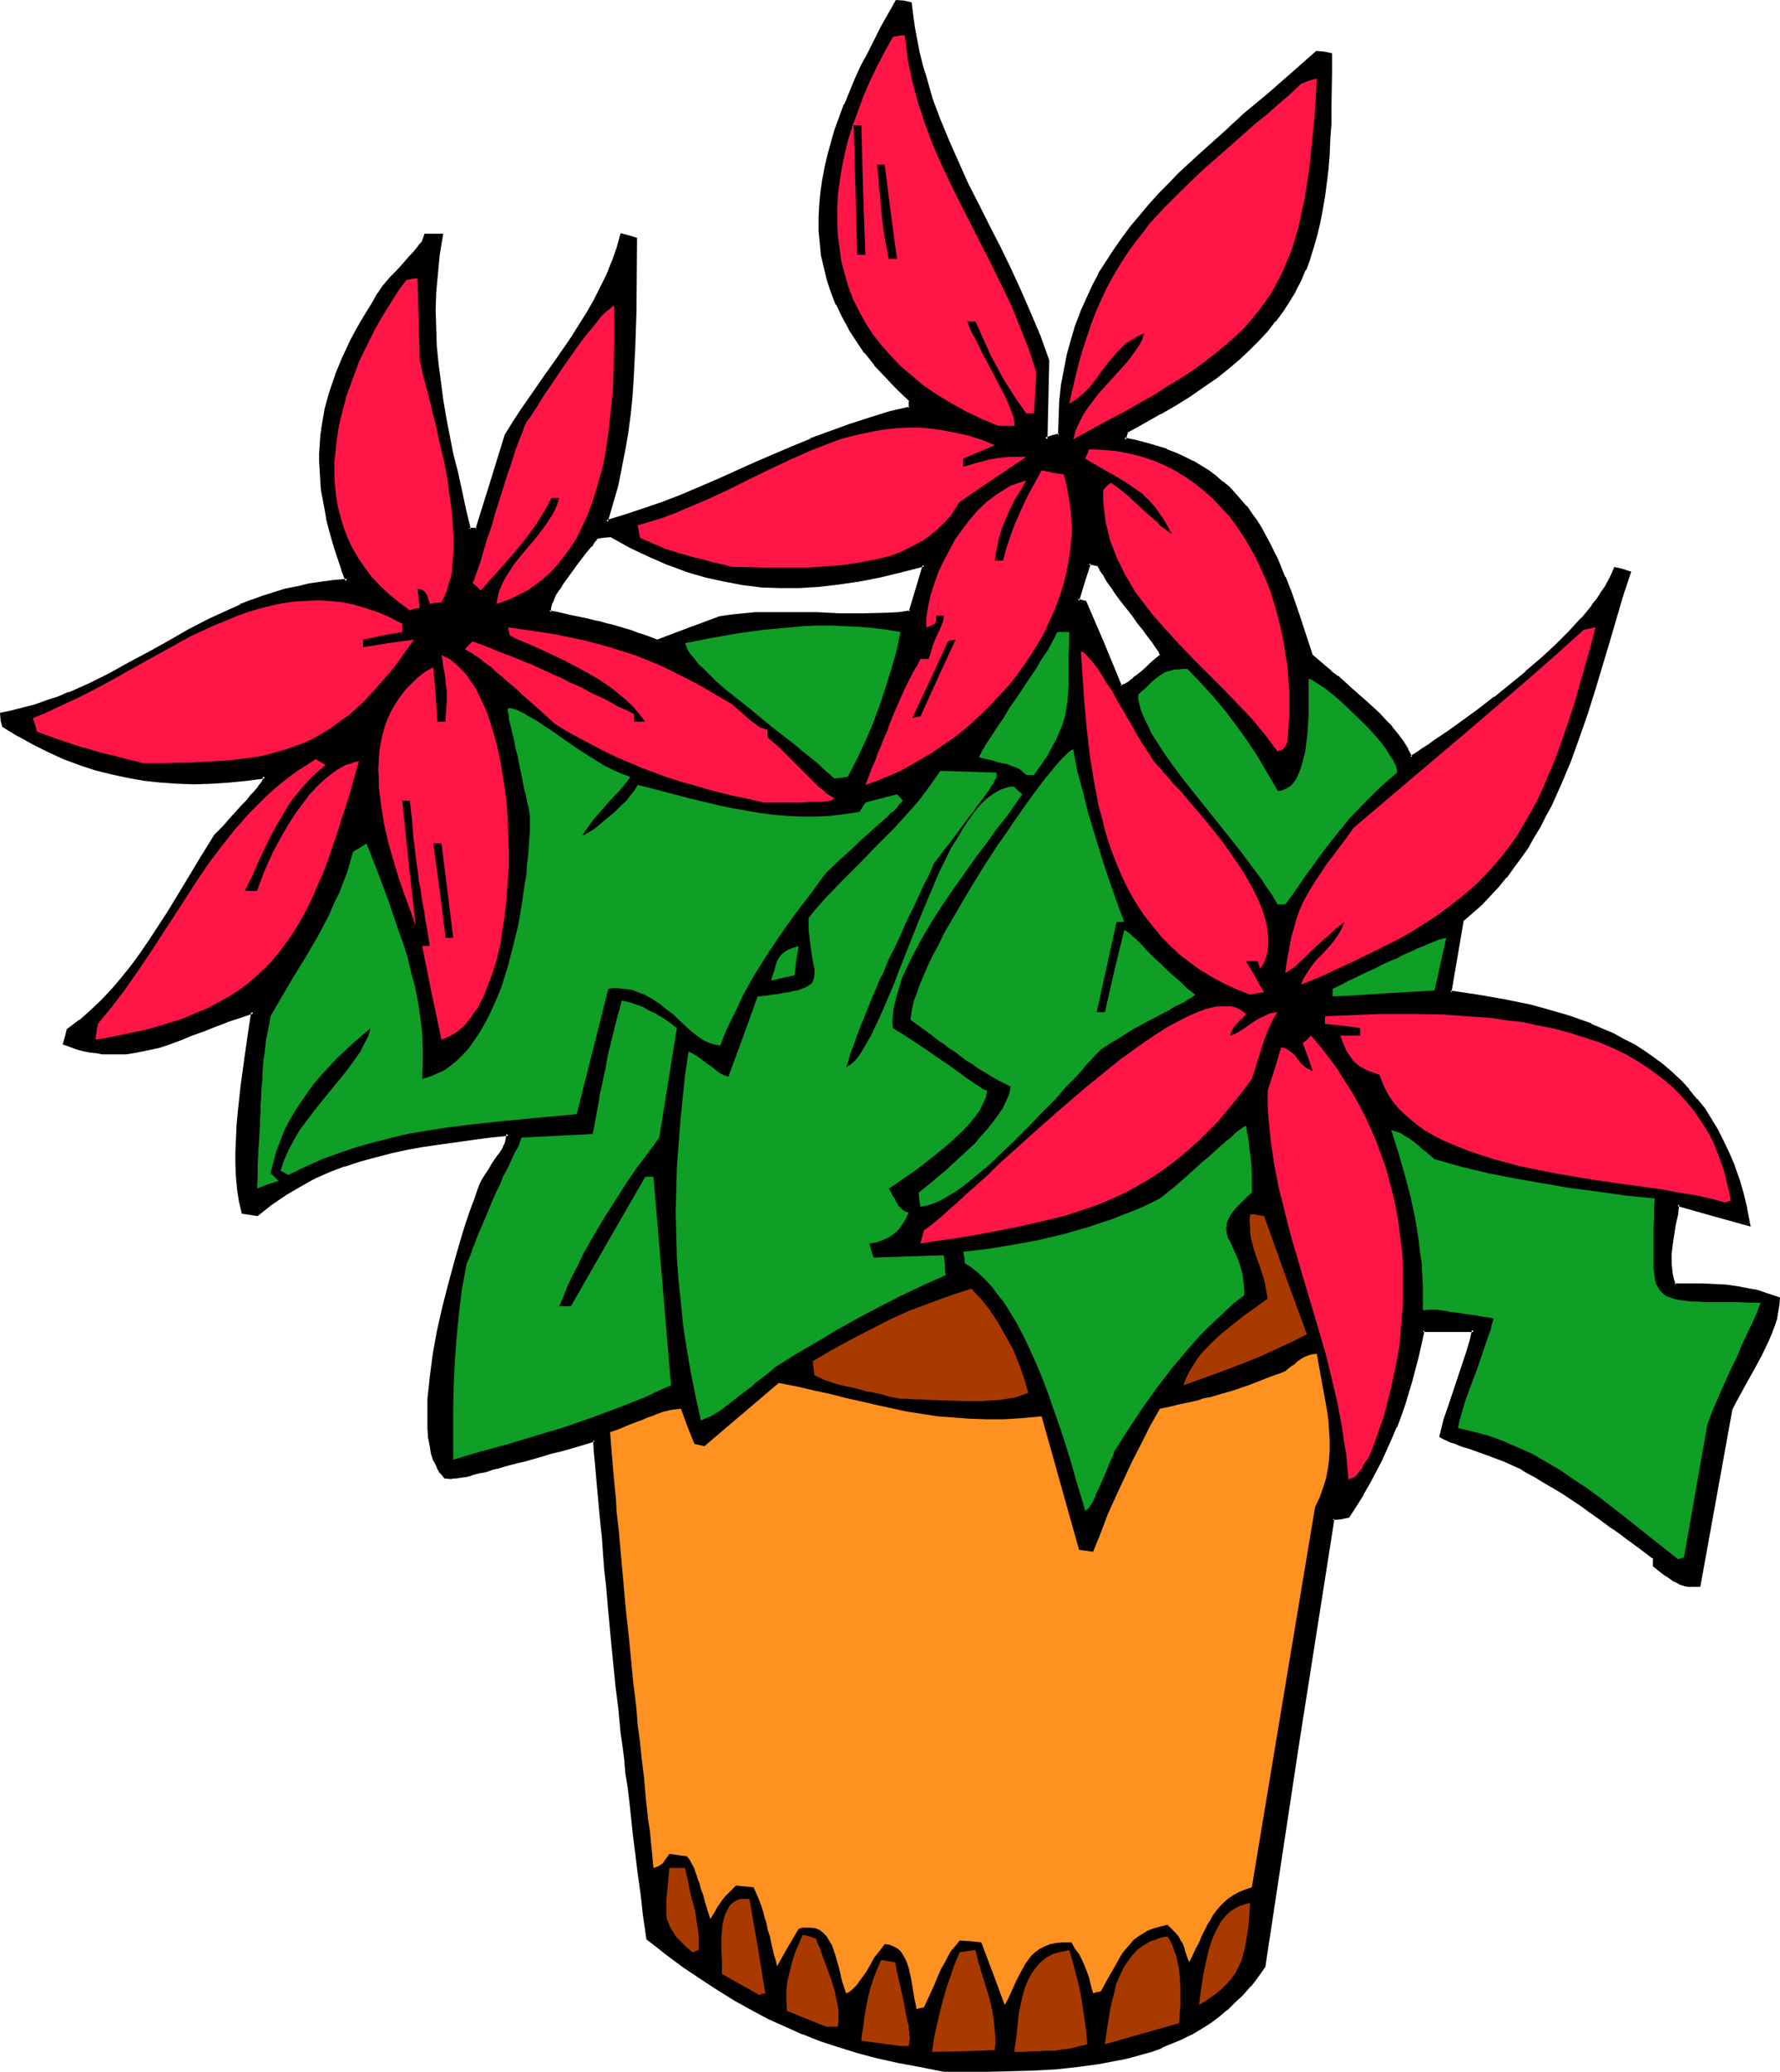
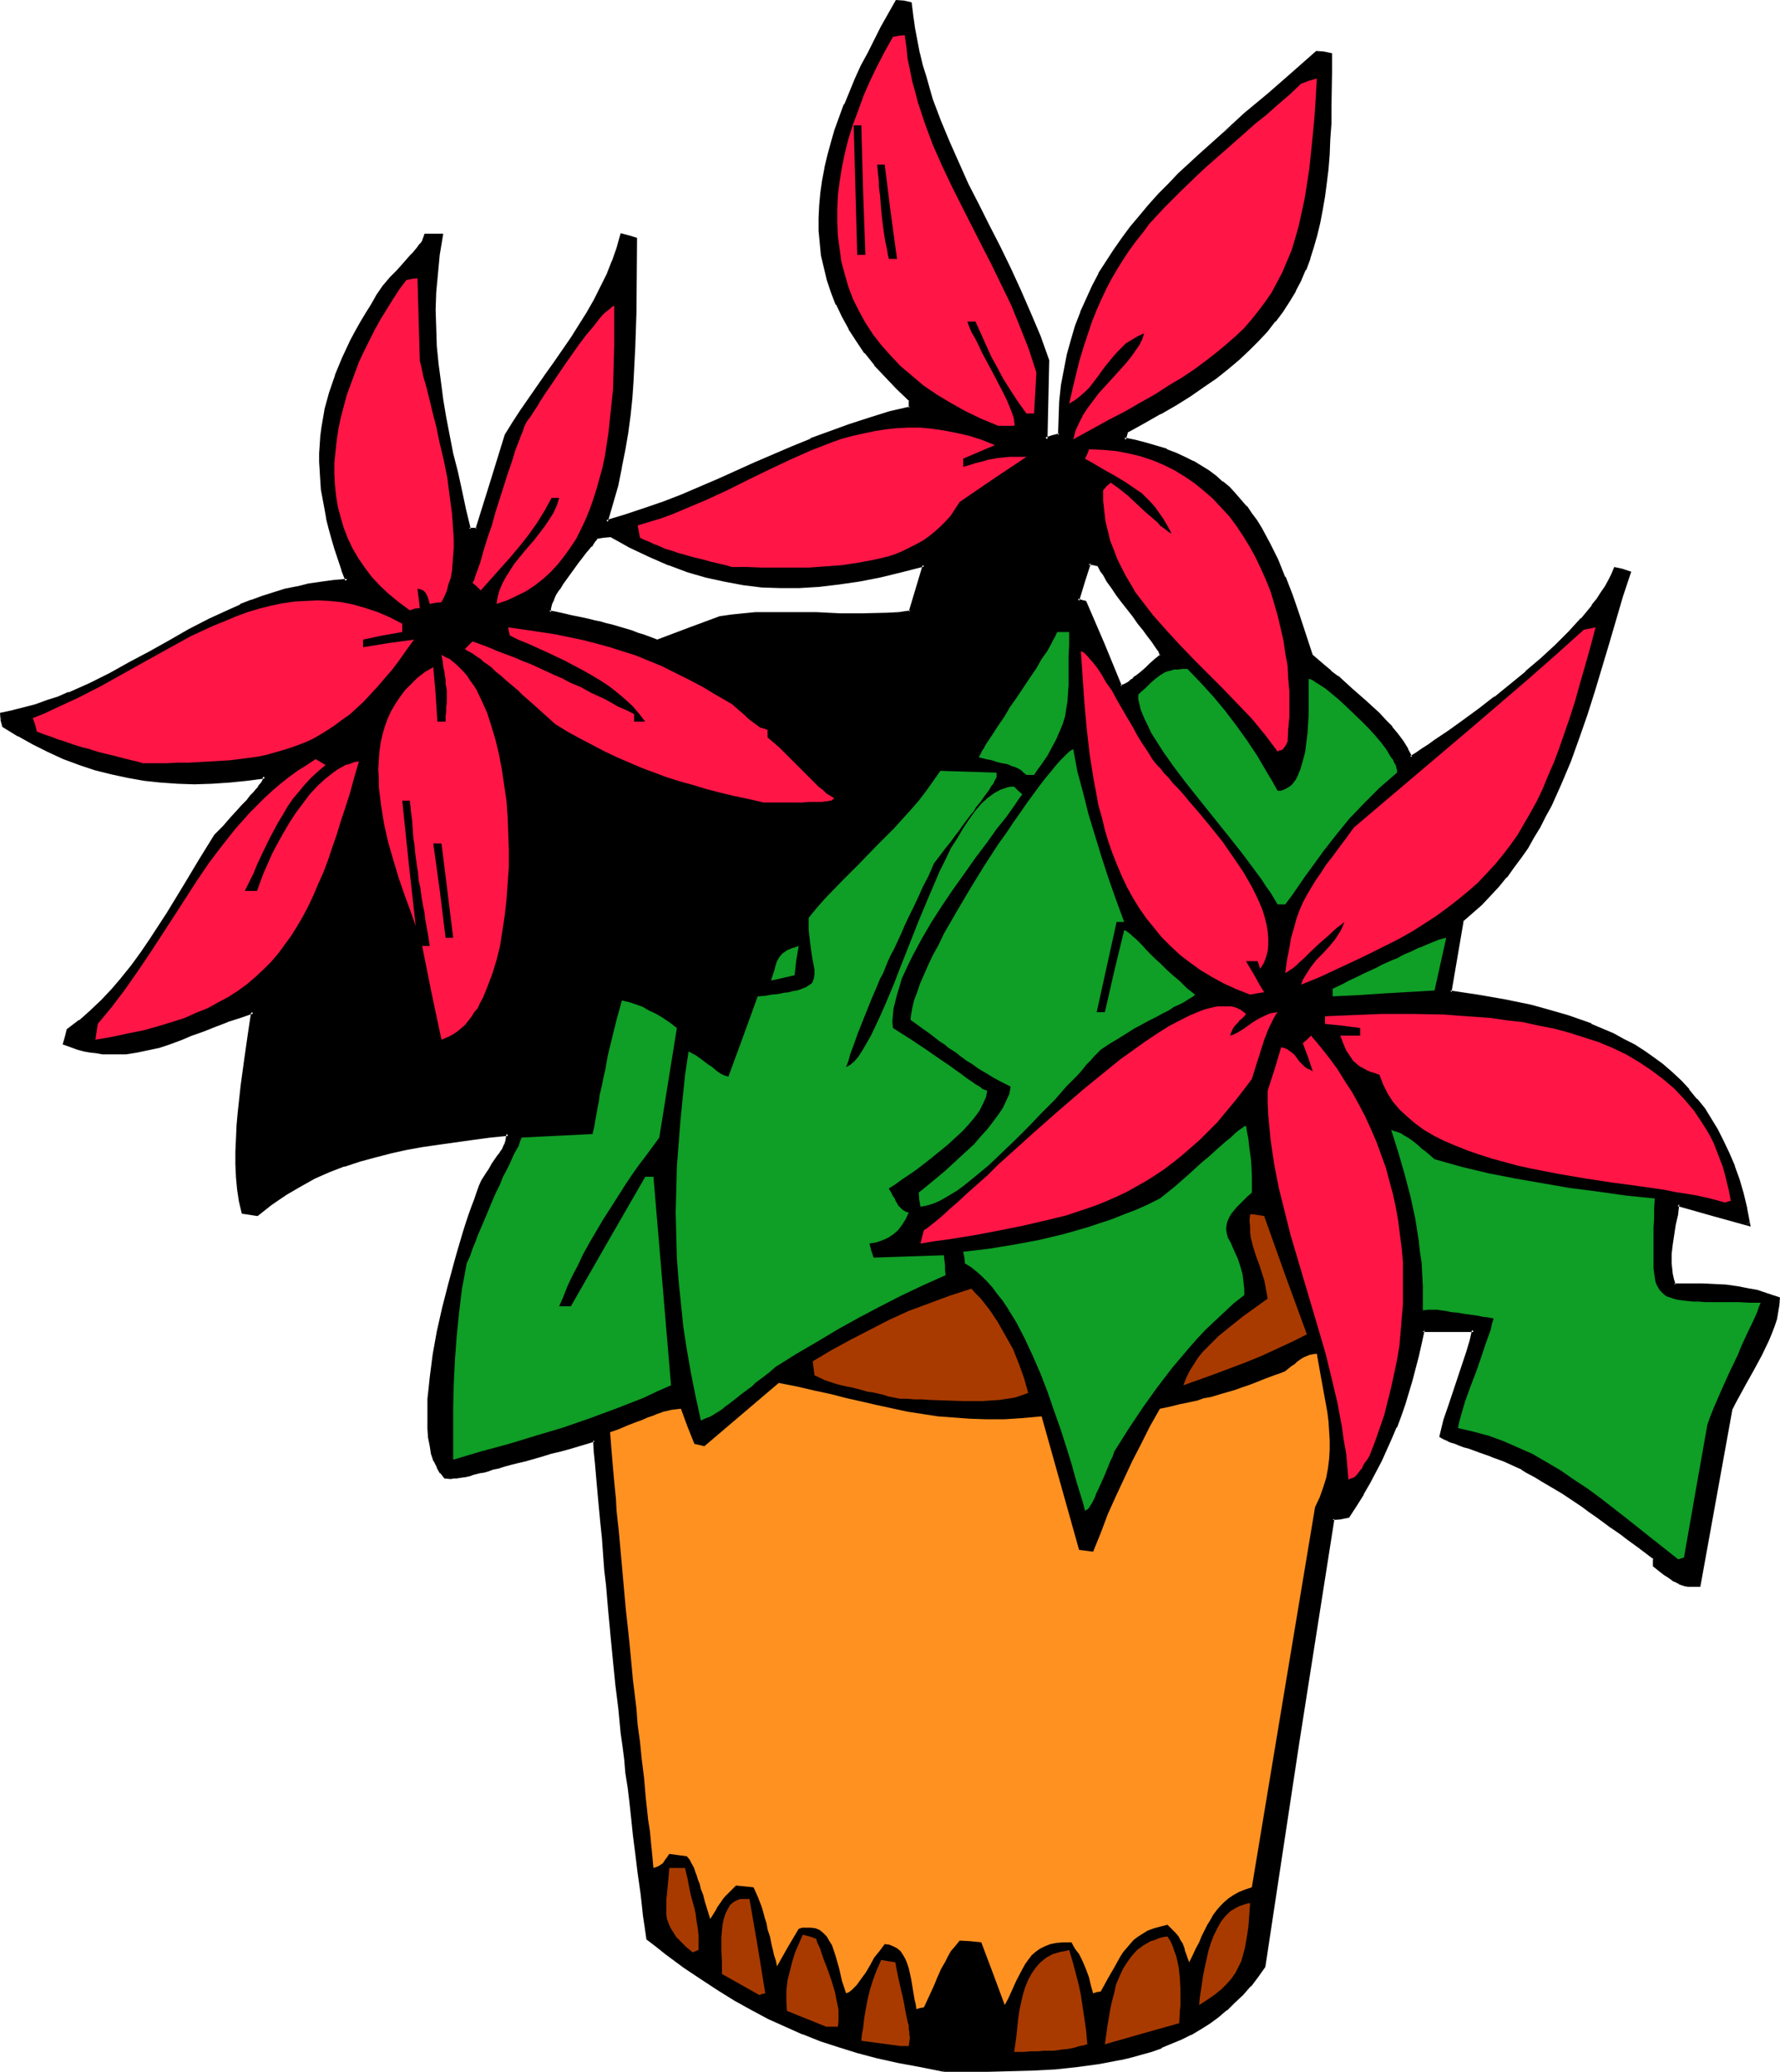
<svg xmlns="http://www.w3.org/2000/svg" xmlns:ns1="http://sodipodi.sourceforge.net/DTD/sodipodi-0.dtd" xmlns:ns2="http://www.inkscape.org/namespaces/inkscape" version="1.0" width="129.98mm" height="151.231mm" id="svg49" ns1:docname="Poinsettia 05.wmf">
  <ns1:namedview id="namedview49" pagecolor="#ffffff" bordercolor="#000000" borderopacity="0.25" ns2:showpageshadow="2" ns2:pageopacity="0.0" ns2:pagecheckerboard="0" ns2:deskcolor="#d1d1d1" ns2:document-units="mm" />
  <defs id="defs1">
    <pattern id="WMFhbasepattern" patternUnits="userSpaceOnUse" width="6" height="6" x="0" y="0" />
  </defs>
  <path style="fill:#000000;fill-opacity:1;fill-rule:evenodd;stroke:none" d="m 181.477,176.952 8.565,-3.232 8.726,-3.232 3.232,-0.485 3.394,-0.323 3.232,-0.323 3.232,-0.162 h 6.787 l 6.626,0.162 6.464,0.323 h 6.626 l 6.626,-0.162 3.07,-0.323 3.232,-0.323 1.939,-6.464 1.778,-6.464 -6.141,1.616 -6.141,1.293 -5.656,1.131 -5.656,0.808 -5.494,0.646 -5.333,0.323 h -5.171 l -5.171,-0.162 -5.171,-0.646 -5.01,-0.808 -5.171,-1.131 -5.171,-1.616 -5.171,-1.939 -2.586,-0.97 -2.586,-1.293 -2.747,-1.131 -2.747,-1.293 -2.586,-1.616 -2.909,-1.454 -1.939,0.323 -1.778,0.323 -0.323,0.323 -0.323,0.485 -0.646,0.97 -0.485,0.485 -0.485,0.485 -0.97,1.293 -0.97,1.293 -1.131,1.293 -2.262,2.909 -2.101,3.07 -0.97,1.454 -0.808,1.454 -0.646,1.293 -0.485,1.454 -0.323,1.131 -0.162,1.131 1.616,0.323 1.616,0.323 1.293,0.323 1.454,0.323 2.424,0.485 2.101,0.485 1.939,0.485 1.778,0.323 1.616,0.323 1.293,0.485 2.747,0.646 2.747,0.97 1.616,0.485 1.616,0.646 1.939,0.646 z m 79.022,394.143 -3.232,-0.646 -3.232,-0.485 -5.979,-1.293 -5.818,-1.293 -5.494,-1.454 -5.333,-1.616 -4.848,-1.616 -4.848,-1.778 -4.848,-2.101 -4.686,-2.262 -4.525,-2.424 -4.686,-2.424 -4.686,-2.909 -4.525,-3.07 -4.848,-3.394 -5.01,-3.555 -2.586,-1.939 -2.586,-1.939 -0.323,-3.394 -0.485,-3.07 -0.323,-3.07 -0.323,-2.909 -0.808,-5.656 -0.646,-5.333 -0.646,-5.01 -0.485,-4.686 -0.485,-4.525 -0.646,-4.202 -0.485,-4.04 -0.485,-3.717 -0.323,-3.717 -0.485,-3.555 -0.646,-6.787 -0.808,-6.464 -0.646,-6.464 -0.646,-6.626 -0.323,-3.394 -0.323,-3.555 -0.323,-3.717 -0.323,-3.717 -0.485,-4.202 -0.323,-4.202 -0.485,-4.525 -0.323,-4.848 -0.485,-5.01 -0.485,-5.333 -0.485,-5.818 -0.323,-2.909 -0.323,-3.07 -3.232,0.97 -3.232,0.808 -2.909,0.808 -2.747,0.808 -2.586,0.646 -2.262,0.646 -2.262,0.646 -2.101,0.485 -1.939,0.646 -1.616,0.323 -1.616,0.485 -1.454,0.485 -1.454,0.323 -1.131,0.323 -1.131,0.162 -1.939,0.646 -0.808,0.162 -1.454,0.323 -1.293,0.162 -0.808,0.162 -0.97,0.162 h -0.646 -1.454 l -1.131,-1.293 -0.97,-1.616 -0.808,-1.778 -0.646,-1.939 -0.485,-2.101 -0.323,-2.262 -0.162,-2.424 -0.162,-2.586 v -2.747 l 0.162,-2.909 0.162,-2.909 0.323,-3.07 0.97,-6.141 1.131,-6.302 1.454,-6.464 1.454,-6.302 1.778,-5.979 0.808,-2.909 0.808,-2.909 0.808,-2.586 0.808,-2.586 0.808,-2.424 0.808,-2.262 0.646,-2.101 0.808,-1.939 0.646,-1.778 0.485,-1.454 1.131,-1.778 1.131,-1.454 0.808,-1.293 0.808,-1.131 0.646,-0.97 0.485,-0.97 0.485,-0.646 0.323,-0.646 0.485,-1.131 0.323,-0.97 0.323,-0.97 0.162,-0.97 -4.848,0.646 -4.848,0.485 -9.211,1.293 -4.686,0.808 -4.525,0.808 -4.363,0.808 -4.363,1.131 -4.202,1.131 -4.202,1.454 -4.202,1.616 -4.04,1.778 -4.04,2.101 -4.04,2.424 -3.878,2.586 -3.878,3.07 -0.97,-0.162 -0.97,-0.162 -1.939,-0.162 -0.646,-3.232 -0.485,-3.232 -0.323,-3.394 -0.162,-3.394 v -3.555 l 0.162,-3.555 0.162,-3.717 0.323,-3.555 0.808,-7.272 0.97,-7.11 0.97,-6.949 0.485,-3.232 0.485,-3.07 -3.717,1.131 -3.555,1.131 -3.232,1.293 -3.232,1.293 -3.232,1.293 -3.07,1.131 -3.07,1.131 -2.909,0.97 -3.07,0.808 -2.909,0.646 -3.07,0.323 -3.232,0.162 -3.232,-0.162 -1.616,-0.162 -1.778,-0.323 -1.616,-0.323 -1.778,-0.485 -1.778,-0.646 -1.939,-0.646 0.646,-1.778 0.485,-1.939 3.232,-2.424 3.07,-2.586 3.07,-2.909 2.747,-3.07 2.909,-3.232 2.586,-3.394 2.586,-3.394 2.586,-3.717 4.686,-7.272 4.525,-7.434 4.363,-7.272 2.101,-3.394 2.101,-3.394 1.293,-1.293 1.131,-1.131 0.97,-1.293 0.97,-0.97 1.778,-1.939 1.454,-1.616 1.293,-1.293 0.97,-1.293 0.97,-0.97 0.646,-0.808 0.646,-0.808 0.323,-0.485 0.485,-0.485 0.162,-0.485 0.323,-0.646 0.162,-0.808 -4.848,0.808 -4.848,0.485 -4.848,0.323 H 53.651 l -4.686,-0.162 -4.525,-0.323 -4.686,-0.485 -4.525,-0.808 -4.525,-0.97 -4.363,-1.131 -4.363,-1.454 -4.363,-1.616 -4.202,-1.778 -4.202,-2.101 -4.04,-2.262 -4.202,-2.586 -0.323,-1.616 -0.323,-1.616 3.394,-0.646 3.232,-0.808 3.07,-0.97 3.07,-0.97 3.07,-1.131 2.909,-1.131 5.818,-2.586 5.494,-2.747 5.494,-2.909 5.494,-3.07 5.494,-3.07 5.333,-2.909 5.656,-2.909 5.656,-2.747 2.909,-1.293 2.909,-1.131 3.07,-1.131 3.07,-0.97 3.232,-0.97 3.232,-0.808 3.394,-0.646 3.394,-0.646 3.555,-0.323 3.555,-0.323 -1.131,-2.909 -0.97,-3.07 -0.97,-2.909 -0.808,-2.747 -0.808,-2.909 -0.646,-2.586 -0.646,-2.747 -0.323,-2.586 -0.485,-2.586 -0.162,-2.586 -0.323,-2.586 v -2.424 -2.424 l 0.162,-2.424 0.162,-2.424 0.323,-2.424 0.808,-4.686 1.293,-4.686 1.616,-4.848 1.778,-4.686 2.424,-4.848 1.293,-2.424 1.293,-2.424 1.454,-2.586 1.616,-2.586 1.616,-2.424 1.616,-2.747 1.939,-2.101 1.778,-1.778 1.454,-1.616 1.131,-1.293 1.131,-1.293 0.97,-0.97 0.646,-0.808 0.646,-0.808 0.485,-0.485 0.323,-0.485 0.485,-0.97 0.323,-0.646 0.162,-0.808 h 4.363 l -0.808,5.494 -0.646,5.171 -0.485,5.171 v 4.848 5.01 l 0.323,5.01 0.323,4.848 0.646,5.01 0.646,4.848 0.808,4.848 0.97,5.01 1.131,5.01 1.131,5.171 1.131,5.171 1.131,5.171 1.293,5.494 h 2.101 l 4.202,-12.928 4.04,-13.09 1.939,-3.232 2.262,-3.394 4.525,-6.626 2.262,-3.232 2.424,-3.394 4.686,-6.949 4.363,-6.787 1.939,-3.555 1.939,-3.555 1.616,-3.555 1.616,-3.717 1.293,-3.555 0.97,-3.717 1.939,0.646 1.939,0.485 -0.162,5.171 v 5.171 l -0.162,9.858 -0.162,9.534 -0.646,9.534 -0.323,4.686 -0.485,4.686 -0.646,4.686 -0.808,4.848 -0.808,4.848 -1.131,4.848 -1.293,5.01 -1.454,5.171 5.333,-1.616 5.333,-1.778 5.171,-1.778 5.01,-2.101 10.181,-4.363 10.019,-4.363 10.181,-4.525 5.171,-2.101 5.333,-2.101 5.333,-1.939 5.494,-1.778 5.494,-1.616 5.818,-1.454 v -2.101 l -3.555,-3.394 -3.07,-3.232 -3.07,-3.232 -2.586,-3.394 -2.424,-3.232 -2.101,-3.394 -1.778,-3.394 -1.616,-3.232 -1.293,-3.394 -1.131,-3.394 -0.97,-3.394 -0.646,-3.394 -0.485,-3.394 -0.162,-3.394 v -3.394 l 0.162,-3.394 0.323,-3.394 0.323,-3.555 0.646,-3.394 0.808,-3.394 0.97,-3.555 1.131,-3.394 1.293,-3.555 1.293,-3.555 1.454,-3.555 1.616,-3.394 1.616,-3.717 1.778,-3.394 3.717,-7.272 4.04,-7.11 1.778,0.162 1.939,0.323 0.323,3.555 0.646,3.555 0.646,3.394 0.646,3.232 0.808,3.232 0.808,3.232 1.939,6.302 2.101,5.979 2.424,5.818 2.586,5.818 2.747,5.818 2.909,5.656 2.909,5.818 2.909,5.818 2.909,5.818 2.747,5.979 2.747,6.302 2.586,6.464 2.424,6.787 -0.485,21.654 1.939,-0.646 1.939,-0.485 v -4.848 l 0.323,-4.525 0.485,-4.363 0.646,-4.363 0.97,-4.202 0.97,-3.878 1.293,-3.878 1.454,-3.878 1.454,-3.555 1.616,-3.555 1.939,-3.394 1.939,-3.394 2.101,-3.232 2.262,-3.07 2.262,-3.07 2.586,-3.07 2.424,-3.07 2.747,-2.909 2.747,-2.909 2.747,-2.747 5.979,-5.494 5.979,-5.494 6.302,-5.656 6.626,-5.494 6.464,-5.656 6.626,-5.818 1.939,0.162 1.778,0.323 v 5.01 4.848 4.686 l -0.162,4.525 -0.162,4.363 -0.323,4.202 -0.323,4.04 -0.485,3.717 -0.485,3.878 -0.485,3.555 -0.808,3.555 -0.646,3.394 -0.97,3.232 -1.131,3.07 -1.131,3.232 -1.454,2.909 -1.454,2.909 -1.616,2.909 -1.778,2.747 -2.101,2.747 -2.101,2.586 -2.424,2.747 -2.586,2.424 -2.747,2.586 -3.07,2.586 -3.232,2.424 -3.555,2.586 -3.555,2.424 -4.04,2.586 -4.202,2.424 -4.525,2.586 -4.686,2.424 -0.323,1.131 -0.323,1.131 3.07,0.646 3.07,0.808 2.747,0.808 2.747,0.808 2.586,1.131 2.424,0.97 2.262,1.131 2.262,1.293 1.939,1.454 1.939,1.293 1.939,1.616 1.778,1.454 1.616,1.778 3.07,3.555 1.454,1.778 1.293,1.939 1.293,2.101 2.424,4.202 2.262,4.525 1.939,4.848 1.939,5.01 1.778,5.171 1.778,5.494 1.939,5.656 3.394,3.07 1.939,1.616 1.939,1.454 3.717,3.394 3.878,3.394 3.717,3.394 1.778,1.939 1.778,1.778 1.454,2.101 1.454,1.939 1.454,2.101 1.131,2.101 1.454,-0.97 1.778,-1.131 1.616,-1.131 1.939,-1.131 3.717,-2.747 4.202,-2.909 4.202,-3.07 4.363,-3.232 4.363,-3.555 4.202,-3.555 4.202,-3.555 4.04,-3.717 3.717,-3.717 3.394,-3.717 1.616,-1.778 1.454,-1.778 1.293,-1.778 1.293,-1.778 0.97,-1.778 0.97,-1.616 0.808,-1.778 0.646,-1.616 1.939,0.485 1.939,0.646 -2.101,6.464 -1.939,6.464 -1.939,6.626 -1.939,6.464 -1.939,6.464 -2.101,6.626 -2.101,6.464 -2.424,6.302 -2.424,6.141 -2.747,5.979 -1.616,3.07 -1.616,2.909 -1.616,2.909 -1.778,2.747 -1.778,2.747 -1.939,2.747 -2.101,2.586 -2.101,2.586 -2.262,2.586 -2.424,2.424 -2.586,2.262 -2.586,2.262 -1.616,10.019 -1.616,9.858 7.595,1.131 7.272,1.293 7.272,1.454 3.394,0.97 3.394,0.97 3.394,0.97 3.232,1.131 3.232,1.131 3.07,1.293 3.07,1.454 2.909,1.454 2.747,1.616 2.747,1.616 2.747,1.939 2.586,1.939 2.424,2.101 2.424,2.262 2.101,2.262 2.262,2.586 1.939,2.586 1.939,2.909 1.778,2.909 1.616,3.232 1.616,3.394 1.293,3.555 1.293,3.555 1.131,3.878 1.131,4.04 0.808,4.363 -9.858,-2.747 -9.696,-2.747 -0.485,2.747 -0.485,2.747 -0.97,5.494 -0.162,2.747 v 2.747 1.454 l 0.323,1.293 0.323,1.616 0.323,1.454 h 7.595 3.394 l 3.394,0.323 3.232,0.323 3.394,0.646 1.778,0.485 1.939,0.646 1.939,0.646 2.101,0.646 -0.162,1.778 -0.162,1.939 -0.485,1.778 -0.646,1.939 -0.646,2.101 -0.97,1.939 -1.778,4.04 -2.262,3.878 -2.101,3.878 -0.97,1.939 -1.131,1.778 -0.97,1.778 -0.808,1.616 -8.726,48.642 -0.97,0.162 h -1.131 l -0.97,-0.162 -0.808,-0.162 -1.616,-0.485 -1.293,-0.646 -1.454,-0.97 -1.293,-0.97 -1.293,-1.131 -1.454,-0.97 v -2.262 l -2.101,-1.454 -1.939,-1.454 -1.778,-1.293 -1.778,-1.293 -1.616,-1.131 -1.454,-1.131 -1.454,-0.97 -1.293,-1.131 -2.424,-1.616 -2.262,-1.616 -1.939,-1.454 -1.778,-1.131 -3.555,-2.262 -3.394,-2.101 -2.101,-1.131 -2.101,-1.293 -2.262,-1.293 -1.293,-0.808 -1.454,-0.808 -3.555,-1.454 -3.394,-1.454 -3.232,-1.131 -3.07,-0.97 -1.293,-0.485 -1.293,-0.485 -1.131,-0.485 -1.131,-0.323 -0.808,-0.323 -0.97,-0.323 -0.646,-0.323 -0.646,-0.323 1.293,-4.363 1.293,-4.202 1.454,-4.04 1.131,-3.717 1.293,-3.555 1.131,-3.394 0.97,-3.07 0.646,-2.909 h -14.059 l -0.808,3.555 -0.808,3.555 -1.778,6.787 -0.97,3.394 -0.97,3.07 -1.131,3.232 -1.131,3.07 -1.293,3.07 -2.747,6.141 -1.616,3.07 -1.778,3.07 -1.616,3.07 -1.939,3.07 -1.939,3.232 -2.262,0.323 -2.101,0.162 -9.534,61.893 -9.373,61.731 -1.939,2.586 -2.101,2.586 -2.101,2.424 -2.262,2.101 -2.101,2.101 -2.424,1.778 -2.424,1.778 -2.424,1.616 -2.586,1.454 -2.586,1.293 -2.747,1.293 -2.747,1.131 -2.747,0.97 -2.909,0.808 -2.747,0.808 -2.909,0.646 -5.979,1.131 -5.979,0.808 -6.141,0.646 -6.141,0.323 -6.141,0.162 -6.141,0.162 z m 48.803,-381.7 1.293,-0.323 0.808,-0.485 0.323,-0.323 0.646,-0.323 0.485,-0.485 0.646,-0.646 0.808,-0.485 0.97,-0.808 1.131,-0.97 1.131,-1.131 1.454,-1.293 1.616,-1.454 v -0.162 l -0.162,-0.323 -0.162,-0.323 -0.323,-0.485 -0.808,-1.131 -0.97,-1.293 -1.131,-1.616 -1.293,-1.616 -1.454,-1.939 -1.454,-1.939 -2.909,-4.04 -1.616,-1.939 -1.293,-1.939 -1.293,-1.778 -0.97,-1.616 -0.97,-1.454 -0.485,-1.131 -1.454,-0.485 -1.293,-0.162 -1.616,5.01 -1.616,5.333 0.97,0.162 1.131,0.323 5.01,11.635 z" id="path1" />
  <path style="fill:#000000;fill-opacity:1;fill-rule:evenodd;stroke:none" d="m 181.477,177.437 8.726,-3.232 8.726,-3.232 h -0.162 l 3.232,-0.646 3.394,-0.323 3.232,-0.162 v 0 l 3.232,-0.162 h 6.787 l 6.626,0.162 6.464,0.162 6.626,0.162 6.626,-0.162 v 0 l 3.232,-0.323 3.394,-0.485 1.939,-6.626 2.101,-7.272 -6.949,1.778 -5.979,1.293 v 0 l -5.818,1.131 -5.494,0.97 -5.494,0.485 v 0 l -5.333,0.323 -5.171,0.162 -5.171,-0.323 v 0 l -5.01,-0.646 -5.171,-0.808 h 0.162 l -5.171,-1.131 -5.171,-1.616 -5.171,-1.939 0.162,0.162 -2.747,-1.131 -2.586,-1.131 -2.586,-1.131 -2.747,-1.454 -2.747,-1.454 -2.909,-1.616 -2.101,0.323 -2.101,0.323 -0.323,0.485 -0.323,0.485 -0.808,0.97 h 0.162 l -0.485,0.485 h -0.162 l -0.323,0.646 v 0 l -0.97,1.131 -0.97,1.293 h -0.162 l -0.97,1.454 -2.262,2.909 -2.101,2.909 -0.97,1.454 v 0.162 l -0.808,1.454 -0.808,1.293 v 0.162 l -0.485,1.293 -0.323,1.131 v 0.162 l -0.162,1.454 2.101,0.485 1.454,0.323 v 0 l 1.454,0.323 1.293,0.323 v 0 l 2.586,0.485 2.101,0.485 h -0.162 l 1.939,0.323 1.778,0.485 1.616,0.323 1.293,0.323 2.747,0.808 2.909,0.97 1.454,0.485 1.616,0.646 1.939,0.646 2.262,0.808 v -0.97 l -2.101,-0.808 -1.778,-0.646 -1.616,-0.485 -1.616,-0.646 -2.747,-0.808 -2.747,-0.808 -1.454,-0.323 -1.616,-0.485 -1.616,-0.323 -1.939,-0.485 v 0 l -2.262,-0.485 -2.424,-0.485 v 0 l -1.293,-0.323 -1.454,-0.323 v 0 l -1.454,-0.323 -1.778,-0.323 0.485,0.485 v -0.97 0 l 0.323,-1.293 0.646,-1.293 -0.162,0.162 0.646,-1.454 0.97,-1.454 v 0.162 l 0.97,-1.616 2.101,-2.909 2.101,-2.909 1.131,-1.454 v 0 l 0.97,-1.293 0.97,-1.131 v 0 l 0.485,-0.646 v 0.162 l 0.485,-0.485 v -0.162 l 0.646,-0.97 0.323,-0.323 0.323,-0.485 -0.323,0.162 1.939,-0.323 1.939,-0.162 -0.323,-0.162 2.909,1.616 2.586,1.454 2.747,1.293 2.747,1.293 2.586,1.131 2.586,1.131 h 0.162 l 5.171,1.939 5.01,1.454 5.171,1.131 v 0 l 5.171,0.97 5.171,0.646 v 0 l 5.171,0.162 h 5.171 l 5.333,-0.323 v 0 l 5.494,-0.646 5.656,-0.808 5.818,-1.131 v 0 l 5.979,-1.454 6.302,-1.616 -0.485,-0.485 -1.939,6.464 -1.939,6.464 0.485,-0.323 -3.232,0.485 -3.232,0.162 h 0.162 l -6.626,0.162 h -6.626 l -6.464,-0.323 h -6.626 -6.787 -3.232 -0.162 l -3.232,0.323 -3.232,0.323 -3.394,0.485 -8.726,3.232 -8.565,3.232 h 0.162 z" id="path2" />
  <path style="fill:#000000;fill-opacity:1;fill-rule:evenodd;stroke:none" d="m 260.499,570.611 v 0 l -3.232,-0.485 -3.07,-0.646 -6.141,-1.293 v 0 l -5.656,-1.293 -5.494,-1.454 -5.333,-1.454 -5.01,-1.778 -4.848,-1.778 h 0.162 l -4.848,-1.939 -4.525,-2.262 -4.686,-2.424 -4.525,-2.586 v 0 l -4.686,-2.909 -4.686,-3.07 -4.848,-3.232 -4.848,-3.717 -2.586,-1.939 -2.586,-1.939 0.162,0.323 -0.485,-3.232 -0.323,-3.07 -0.323,-3.07 -0.485,-3.07 -0.646,-5.656 -0.646,-5.333 -0.646,-4.848 -0.646,-4.848 -0.485,-4.363 -0.485,-4.202 -0.485,-4.04 -0.485,-3.878 -0.323,-3.555 -0.485,-3.555 -0.808,-6.787 -0.646,-6.464 -0.646,-6.464 -0.646,-6.626 -0.323,-3.394 -0.323,-3.555 -0.485,-3.717 -0.323,-3.878 -0.323,-4.04 -0.323,-4.202 -0.485,-4.525 -0.485,-4.848 -0.323,-5.01 -0.646,-5.494 -0.485,-5.656 -0.162,-3.07 -0.323,-3.555 -3.878,1.131 -3.07,0.808 -3.07,0.808 -2.747,0.808 -2.424,0.646 -2.424,0.646 -2.262,0.646 -2.101,0.646 -1.778,0.485 -1.778,0.485 -1.616,0.323 -1.454,0.485 -1.293,0.323 -1.293,0.323 -1.131,0.323 -1.939,0.485 -0.808,0.162 -1.454,0.323 h 0.162 l -1.293,0.162 -0.97,0.162 -0.808,0.162 h -0.646 v 0 h -1.454 l 0.323,0.162 -1.131,-1.293 v 0 l -0.97,-1.454 v 0 l -0.646,-1.778 v 0.162 l -0.646,-2.101 v 0.162 l -0.485,-2.101 -0.323,-2.262 -0.162,-2.586 v 0.162 l -0.162,-2.586 v -2.747 l 0.162,-2.909 0.162,-2.909 v 0 l 0.323,-2.909 0.97,-6.302 1.131,-6.302 v 0 l 1.454,-6.302 1.454,-6.302 1.616,-6.141 0.808,-2.747 0.97,-2.909 0.808,-2.586 0.808,-2.747 0.808,-2.424 0.646,-2.101 0.808,-2.262 0.808,-1.778 0.485,-1.778 v 0 l 0.646,-1.454 v 0.162 l 1.131,-1.778 0.97,-1.454 0.808,-1.293 1.454,-2.262 0.646,-0.808 0.323,-0.646 v -0.162 l 0.323,-0.646 0.646,-0.97 v -0.162 l 0.323,-0.97 v 0 l 0.162,-0.97 0.323,-1.616 -5.494,0.646 -4.686,0.485 -9.373,1.293 -4.525,0.808 -4.525,0.808 -4.363,0.808 h -0.162 l -4.363,1.131 -4.202,1.293 -4.202,1.293 h -0.162 l -4.04,1.778 -4.202,1.778 -4.04,2.101 v 0 l -3.878,2.262 -4.04,2.747 -3.878,3.07 0.323,-0.162 -0.97,-0.162 -0.97,-0.162 -1.778,-0.162 0.323,0.323 -0.646,-3.07 -0.485,-3.232 -0.323,-3.394 v 0 l -0.162,-3.394 v -3.555 -3.555 l 0.323,-3.717 v 0 l 0.323,-3.555 0.646,-7.272 1.131,-7.11 0.97,-6.787 0.485,-3.394 0.485,-3.717 -4.363,1.293 -3.394,1.293 h -0.162 l -3.232,1.131 -3.394,1.293 -3.07,1.293 -3.07,1.131 v 0 l -2.909,1.131 -3.07,0.97 -2.909,0.808 v 0 l -3.07,0.646 -3.07,0.323 h 0.162 l -3.232,0.162 -3.232,-0.162 v 0 l -1.616,-0.162 -1.616,-0.323 v 0 l -1.778,-0.323 -1.778,-0.485 -1.778,-0.485 -1.778,-0.646 0.323,0.485 0.485,-1.939 0.646,-1.778 -0.323,0.323 3.394,-2.424 v -0.162 l 3.07,-2.586 3.07,-2.909 2.747,-3.07 2.909,-3.232 v 0 l 2.586,-3.394 2.747,-3.555 2.424,-3.555 4.848,-7.434 4.525,-7.434 4.363,-7.11 2.101,-3.555 2.101,-3.232 h -0.162 l 1.293,-1.293 1.131,-1.131 0.97,-1.293 0.97,-0.97 1.778,-1.939 1.454,-1.616 1.293,-1.293 0.97,-1.293 0.97,-0.97 0.646,-0.808 v -0.162 l 0.646,-0.646 v 0 l 0.485,-0.646 -0.162,0.162 0.485,-0.485 0.323,-0.646 0.323,-0.646 0.323,-1.454 -5.656,0.808 -4.848,0.485 h 0.162 l -4.848,0.323 H 53.651 l -4.686,-0.162 -4.525,-0.162 v 0 l -4.525,-0.646 -4.686,-0.646 -4.363,-0.97 v 0 l -4.363,-1.293 -4.363,-1.454 -4.363,-1.454 v 0 l -4.202,-1.939 -4.202,-2.101 -4.04,-2.262 v 0 l -4.04,-2.424 0.162,0.162 -0.323,-1.616 v 0.162 l -0.323,-1.616 -0.646,1.778 v 0 l 0.485,1.778 4.202,2.586 h 0.162 l 4.04,2.262 4.202,2.101 4.202,1.939 v 0 l 4.363,1.616 4.363,1.454 4.525,1.131 v 0 l 4.525,0.97 4.525,0.808 4.525,0.485 h 0.162 l 4.525,0.323 4.686,0.162 4.848,-0.162 4.848,-0.323 v 0 l 4.848,-0.485 5.01,-0.646 -0.485,-0.646 -0.323,0.808 h 0.162 l -0.323,0.646 -0.323,0.485 0.162,-0.162 -0.485,0.485 v 0 l -0.485,0.646 h 0.162 l -0.646,0.646 v 0 l -0.646,0.808 -0.97,0.97 -0.97,1.293 -1.293,1.293 -1.454,1.616 -1.778,1.939 -0.97,1.131 -0.97,1.131 -1.131,1.131 -1.293,1.293 v 0 l -2.101,3.394 -2.101,3.394 -4.363,7.272 -4.525,7.434 -4.848,7.434 -2.424,3.555 -2.586,3.555 -2.747,3.394 0.162,-0.162 -2.909,3.394 -2.747,2.909 -3.07,2.909 -3.07,2.747 v -0.162 l -3.394,2.586 -0.485,1.939 -0.646,2.262 2.262,0.808 1.778,0.646 1.778,0.485 1.778,0.323 v 0 l 1.616,0.162 1.778,0.323 v 0 h 3.232 3.232 v 0 l 3.07,-0.485 3.07,-0.646 v 0 l 3.07,-0.646 2.909,-0.97 3.07,-1.131 v 0 l 3.07,-1.293 3.232,-1.131 3.232,-1.293 3.394,-1.293 h -0.162 l 3.555,-1.131 3.717,-1.293 -0.646,-0.485 -0.485,3.232 -0.485,3.232 -0.97,6.787 -0.97,7.11 -0.808,7.434 -0.323,3.555 v 0 l -0.162,3.717 -0.162,3.555 v 3.555 l 0.162,3.394 v 0.162 l 0.323,3.394 0.485,3.232 0.808,3.394 2.262,0.323 0.97,0.162 1.131,0.162 3.878,-3.07 4.04,-2.747 3.878,-2.262 v 0 l 4.04,-2.262 4.04,-1.778 4.202,-1.616 -0.162,0.162 4.363,-1.454 4.202,-1.131 4.363,-1.131 v 0 l 4.363,-0.97 4.525,-0.808 4.525,-0.646 9.211,-1.293 4.848,-0.646 4.848,-0.485 -0.485,-0.646 -0.162,1.131 -0.162,0.97 v 0 l -0.323,0.97 v -0.162 l -0.485,1.131 -0.323,0.646 v -0.162 l -0.485,0.808 -0.646,0.808 -1.454,2.101 -0.808,1.454 -0.97,1.454 -1.131,1.778 -0.646,1.454 v 0 l -0.646,1.778 -0.646,1.939 -0.808,2.101 -0.808,2.262 -0.808,2.424 -0.808,2.586 -0.808,2.747 -0.808,2.747 -0.808,2.909 -1.616,5.979 -1.616,6.302 -1.454,6.464 v 0 l -1.131,6.302 -0.808,6.302 -0.323,3.07 v 0 l -0.323,2.909 v 2.909 2.747 2.586 0 l 0.162,2.424 0.485,2.424 0.323,2.101 v 0 l 0.646,1.939 0.162,0.162 0.808,1.616 v 0.162 l 0.808,1.454 h 0.162 l 1.131,1.454 1.778,0.162 v 0 l 0.808,-0.162 h 0.808 l 0.97,-0.162 1.131,-0.162 h 0.162 l 1.454,-0.323 0.808,-0.323 1.939,-0.485 1.131,-0.162 1.131,-0.323 1.293,-0.485 1.616,-0.323 1.454,-0.485 1.778,-0.485 1.939,-0.485 2.101,-0.485 2.262,-0.646 2.262,-0.646 2.586,-0.808 2.747,-0.646 2.909,-0.808 3.232,-0.97 3.232,-0.97 -0.485,-0.323 0.162,3.07 0.323,3.07 0.485,5.656 0.485,5.333 0.485,5.171 0.485,4.686 0.323,4.525 0.323,4.363 0.485,4.04 0.323,3.878 0.323,3.717 0.323,3.394 0.323,3.555 0.646,6.626 0.646,6.464 0.808,6.464 0.646,6.787 0.485,3.394 0.485,3.717 0.323,3.878 0.646,4.04 0.485,4.04 0.485,4.525 0.485,4.686 0.646,5.01 0.646,5.333 0.808,5.656 0.323,2.909 0.323,3.07 0.485,3.232 0.485,3.394 2.747,2.101 2.424,1.939 5.01,3.717 4.848,3.232 4.686,3.07 4.686,2.909 v 0 l 4.686,2.586 4.525,2.424 4.686,2.101 4.686,2.101 h 0.162 l 4.848,1.939 5.01,1.616 5.171,1.616 5.494,1.454 5.818,1.293 v 0 l 6.141,1.131 3.232,0.646 3.232,0.646 z" id="path3" />
  <path style="fill:#000000;fill-opacity:1;fill-rule:evenodd;stroke:none" d="m 0.808,196.991 -0.323,0.485 3.232,-0.808 h 0.162 l 3.232,-0.646 3.07,-0.97 3.07,-0.97 3.07,-1.131 v 0 l 3.07,-1.131 v 0 l 5.656,-2.586 5.656,-2.909 5.494,-2.909 5.333,-2.909 5.494,-3.07 5.494,-3.07 5.494,-2.909 5.656,-2.586 2.909,-1.293 v 0 l 3.07,-1.131 h -0.162 l 3.07,-1.131 3.07,-0.97 3.232,-0.97 3.232,-0.808 h -0.162 l 3.394,-0.646 3.394,-0.646 3.555,-0.323 4.202,-0.485 -1.293,-3.555 v 0.162 l -1.131,-3.07 -0.808,-2.909 -0.97,-2.747 -0.646,-2.747 -0.646,-2.747 v 0 l -0.646,-2.586 -0.485,-2.747 -0.323,-2.586 -0.323,-2.424 -0.162,-2.586 v 0 -2.424 -2.424 l 0.162,-2.424 v 0 l 0.162,-2.262 0.323,-2.424 0.808,-4.848 v 0.162 l 1.131,-4.686 1.616,-4.848 v 0.162 l 1.939,-4.848 2.262,-4.848 1.293,-2.424 1.454,-2.424 v 0 l 1.454,-2.424 1.454,-2.586 1.616,-2.586 1.778,-2.586 h -0.162 l 1.939,-2.101 1.778,-1.778 1.454,-1.616 1.131,-1.293 1.131,-1.293 0.97,-0.97 v 0 l 0.646,-0.97 v 0.162 l 0.646,-0.808 v 0 l 0.485,-0.646 0.323,-0.485 0.646,-0.808 0.323,-0.808 0.162,-0.808 -0.485,0.323 h 4.363 l -0.485,-0.485 -0.808,5.333 -0.646,5.171 -0.323,5.171 v 0.162 l -0.162,4.848 v 5.01 l 0.323,5.01 v 0.162 l 0.485,4.848 0.485,4.848 0.646,5.01 0.97,4.848 0.97,4.848 0.97,5.171 v 0 l 1.131,5.01 1.131,5.171 1.293,5.333 1.293,5.656 h 2.747 l 4.202,-13.09 4.04,-13.09 v 0.162 l 2.101,-3.232 2.101,-3.394 6.949,-10.019 2.262,-3.394 4.686,-6.787 4.363,-6.949 v 0 l 2.101,-3.555 1.778,-3.555 1.778,-3.555 1.454,-3.555 0.162,-0.162 1.293,-3.555 0.97,-3.717 -0.646,0.323 1.939,0.646 1.939,0.485 -0.323,-0.485 -0.323,20.2 -0.162,9.534 -0.485,9.534 v -0.162 l -0.485,4.686 -0.485,4.848 -0.646,4.686 -0.808,4.848 -0.808,4.848 v -0.162 l -1.131,4.848 -1.293,5.01 -1.616,5.979 6.141,-1.778 5.171,-1.778 5.171,-1.939 h 0.162 l 5.171,-2.101 10.019,-4.202 10.181,-4.525 10.019,-4.363 5.333,-2.262 v 0.162 l 5.171,-2.101 v 0 l 5.333,-1.939 5.333,-1.778 5.656,-1.616 5.979,-1.616 v -2.586 l -3.555,-3.555 -3.07,-3.232 -3.07,-3.232 v 0 l -2.586,-3.232 v 0 l -2.424,-3.394 -2.101,-3.394 v 0.162 l -1.778,-3.394 -1.616,-3.232 h 0.162 l -1.293,-3.394 v 0 l -1.293,-3.394 -0.808,-3.232 v 0 l -0.646,-3.394 -0.485,-3.394 -0.162,-3.394 v 0 -3.394 -3.394 0 l 0.323,-3.394 0.485,-3.394 0.646,-3.555 v 0.162 l 0.808,-3.555 0.97,-3.394 1.131,-3.555 1.131,-3.394 1.454,-3.555 h -0.162 l 1.454,-3.555 1.616,-3.394 1.616,-3.555 1.778,-3.555 3.717,-7.272 4.04,-7.11 -0.485,0.162 1.939,0.323 1.939,0.323 -0.485,-0.323 0.485,3.555 0.485,3.394 0.646,3.394 0.646,3.394 v 0 l 0.808,3.232 0.808,3.232 1.939,6.302 2.101,5.979 h 0.162 l 2.424,5.979 2.586,5.818 2.747,5.656 2.747,5.656 2.909,5.818 2.909,5.818 2.909,5.818 2.909,6.141 2.747,6.141 2.586,6.464 v 0 l 2.424,6.787 v -0.162 l -0.646,22.139 2.424,-0.646 2.262,-0.646 0.162,-5.171 0.323,-4.525 v 0.162 l 0.485,-4.525 0.646,-4.202 0.97,-4.202 v 0 l 0.97,-3.878 1.293,-3.878 1.293,-3.878 v 0.162 l 1.454,-3.717 1.778,-3.555 1.778,-3.394 v 0 l 1.939,-3.232 2.101,-3.232 2.262,-3.232 2.424,-3.07 h -0.162 l 2.586,-3.07 v 0.162 l 2.424,-3.07 2.747,-2.909 2.747,-2.909 2.747,-2.747 5.818,-5.494 6.141,-5.494 6.302,-5.656 -6.787,5.01 -6.141,5.494 -5.979,5.494 -2.747,2.909 -2.747,2.747 -2.747,3.07 -2.424,2.909 v 0 l -2.586,3.07 v 0 l -2.262,3.07 -2.262,3.232 -2.101,3.232 -2.101,3.232 v 0.162 l -1.778,3.394 -1.616,3.555 -1.616,3.555 v 0.162 l -1.454,3.717 -1.131,3.878 -1.131,4.04 v 0 l -0.808,4.202 -0.808,4.202 -0.485,4.525 v 0 l -0.162,4.525 -0.162,4.848 0.323,-0.485 -1.939,0.485 -1.939,0.646 0.646,0.485 0.485,-21.816 -2.424,-6.787 v 0 l -2.747,-6.464 -2.747,-6.302 -2.747,-5.979 -2.909,-5.979 -2.909,-5.656 -2.909,-5.818 -2.909,-5.656 -2.586,-5.818 -2.586,-5.818 -2.424,-5.818 v 0 l -2.262,-5.979 -1.778,-6.302 -0.97,-3.07 -0.808,-3.394 v 0.162 l -0.646,-3.394 -0.646,-3.394 -0.485,-3.394 -0.485,-3.878 -2.101,-0.485 L 247.248,0 l -4.202,7.434 -3.555,7.11 -1.939,3.555 -1.616,3.555 -1.454,3.555 -1.454,3.555 h -0.162 l -1.293,3.555 -1.293,3.555 -0.97,3.394 -0.97,3.555 -0.808,3.394 v 0.162 l -0.646,3.394 -0.485,3.394 -0.323,3.555 v 0 l -0.162,3.394 v 3.394 0.162 l 0.323,3.394 0.323,3.394 0.808,3.394 v 0 l 0.808,3.394 1.131,3.394 v 0 l 1.293,3.394 h 0.162 l 1.616,3.394 1.778,3.232 v 0.162 l 2.101,3.232 2.262,3.394 h 0.162 l 2.586,3.232 v 0.162 l 3.07,3.232 3.07,3.232 3.555,3.394 -0.162,-0.323 v 2.101 l 0.323,-0.323 -5.656,1.293 -5.656,1.778 -5.494,1.778 -5.333,1.939 v 0 l -5.333,1.939 v 0.162 l -5.171,2.101 -10.181,4.363 -10.019,4.525 -10.181,4.363 -5.01,1.939 v 0 l -5.171,1.778 -5.333,1.778 -5.333,1.616 0.485,0.485 1.454,-5.01 1.454,-5.01 0.97,-4.848 v -0.162 l 0.97,-4.848 0.808,-4.686 0.646,-4.848 0.485,-4.686 0.323,-4.686 v 0 l 0.485,-9.534 0.323,-9.534 0.162,-20.523 -2.101,-0.646 -2.424,-0.646 -1.131,4.04 -1.293,3.717 v -0.162 l -1.454,3.717 -1.778,3.555 -1.778,3.555 -1.939,3.394 v 0 l -4.363,6.949 -4.686,6.787 -2.424,3.394 -6.949,10.019 -2.101,3.232 -2.101,3.394 -4.04,13.09 -4.04,12.928 0.323,-0.323 h -2.101 l 0.485,0.323 -1.293,-5.333 -1.131,-5.333 -1.131,-5.171 -1.293,-5.01 v 0 l -0.97,-5.01 -0.97,-5.01 -0.808,-4.848 -0.646,-5.01 -0.646,-4.848 -0.485,-4.848 v 0 l -0.162,-5.01 -0.162,-5.01 0.162,-4.848 v 0 l 0.485,-5.171 0.485,-5.171 0.97,-5.818 h -5.171 l -0.323,0.97 -0.323,0.808 0.162,-0.162 -0.485,0.808 -0.485,0.485 -0.485,0.646 0.162,-0.162 -0.646,0.808 v 0 l -0.808,0.97 0.162,-0.162 -0.97,0.97 -1.131,1.293 -1.131,1.293 -1.454,1.616 -1.778,1.778 -1.778,2.101 -0.162,0.162 -1.778,2.586 -1.454,2.586 -1.616,2.586 -1.454,2.424 v 0 l -1.454,2.586 -1.293,2.424 -2.262,4.848 -1.939,4.686 v 0.162 l -1.616,4.686 -1.293,4.686 v 0.162 l -0.808,4.686 -0.323,2.424 -0.162,2.424 v 0 l -0.162,2.424 v 2.424 l 0.162,2.424 v 0.162 l 0.162,2.586 0.162,2.424 0.485,2.586 0.485,2.586 0.485,2.747 v 0.162 l 0.646,2.586 0.808,2.909 0.808,2.747 0.97,2.909 0.97,2.909 v 0.162 l 1.131,2.909 0.485,-0.646 -3.717,0.323 -3.555,0.485 -3.394,0.485 -3.232,0.808 h -0.162 l -3.232,0.646 -3.07,0.97 -3.07,0.97 -3.07,1.131 h -0.162 l -2.909,1.131 v 0.162 l -2.909,1.293 -5.656,2.586 -5.656,2.909 -5.333,3.07 -5.494,3.07 -5.494,2.909 -5.494,3.07 -5.494,2.747 -5.818,2.586 v -0.162 l -2.909,1.293 v 0 l -3.07,0.97 -3.07,1.131 -3.07,0.808 -3.232,0.808 H 3.717 L 0,196.668 l 0.162,2.101 z" id="path4" />
  <path style="fill:#000000;fill-opacity:1;fill-rule:evenodd;stroke:none" d="m 344.046,31.835 6.626,-5.494 6.464,-5.656 6.626,-5.818 -0.323,0.162 1.778,0.162 1.939,0.323 -0.323,-0.485 v 5.01 l -0.162,9.534 -0.162,4.525 -0.162,4.363 -0.323,4.202 v -0.162 l -0.323,4.04 -0.323,3.878 -0.646,3.717 -0.485,3.717 -0.646,3.394 v 0 l -0.808,3.394 -0.97,3.232 -0.97,3.232 v -0.162 l -1.293,3.232 v 0 l -1.293,2.909 -1.454,2.909 v 0 l -1.616,2.747 -1.939,2.747 -1.939,2.747 v 0 l -2.101,2.747 v -0.162 l -2.424,2.747 -2.586,2.424 -2.747,2.586 -3.07,2.586 v 0 l -3.07,2.424 -3.555,2.424 -3.717,2.586 -4.04,2.424 -4.04,2.586 v 0 l -4.525,2.424 -4.848,2.747 -0.485,1.131 -0.485,1.616 3.717,0.808 v 0 l 2.909,0.646 2.909,0.808 2.586,0.97 v 0 l 2.586,0.97 2.424,1.131 2.262,1.131 h -0.162 l 2.262,1.293 2.101,1.293 1.939,1.454 v -0.162 l 1.778,1.616 v 0 l 1.778,1.454 1.616,1.778 3.07,3.555 v -0.162 l 1.454,1.939 1.293,1.939 1.293,2.101 v -0.162 l 2.262,4.202 2.262,4.525 2.101,4.848 h -0.162 l 1.939,5.01 v 0 l 1.939,5.171 3.555,11.312 3.555,3.07 1.939,1.616 v 0 l 1.939,1.454 v 0 l 3.717,3.394 3.878,3.394 3.717,3.394 1.939,1.939 1.616,1.778 h -0.162 l 1.616,1.939 1.454,1.939 1.293,2.101 v 0 l 1.454,2.586 1.939,-1.293 1.616,-0.97 1.778,-1.131 1.778,-1.293 3.878,-2.586 4.04,-2.909 4.363,-3.07 4.202,-3.394 v 0 l 4.363,-3.555 4.363,-3.555 v 0 l 4.202,-3.555 4.04,-3.717 3.717,-3.717 3.394,-3.717 v 0 l 1.616,-1.939 1.454,-1.778 v 0 l 1.293,-1.778 1.293,-1.778 1.131,-1.616 v -0.162 l 0.97,-1.616 0.808,-1.778 0.646,-1.454 -0.485,0.162 1.778,0.485 1.939,0.485 -0.323,-0.485 -1.939,6.464 -2.101,6.464 -1.939,6.626 -1.939,6.464 -1.939,6.626 -2.101,6.464 -2.101,6.464 -2.262,6.302 v 0 l -2.586,6.141 -2.747,5.979 -1.454,3.07 -1.616,2.909 v -0.162 l -1.616,2.909 -1.778,2.747 -1.939,2.747 -1.778,2.747 -2.101,2.747 v -0.162 l -2.101,2.586 -2.262,2.586 -2.424,2.424 -2.586,2.262 -2.586,2.424 -3.394,20.362 7.918,1.293 7.434,1.293 7.11,1.454 v 0 l 3.555,0.808 3.394,0.97 3.232,1.131 3.232,0.97 3.232,1.293 v 0 l 3.07,1.293 3.07,1.293 2.909,1.454 2.747,1.616 v 0 l 2.747,1.778 2.747,1.778 2.424,1.939 v 0 l 2.424,2.101 2.424,2.262 2.101,2.262 v 0 l 2.262,2.586 h -0.162 l 2.101,2.586 1.939,2.909 1.616,2.909 v 0 l 1.778,3.07 1.454,3.394 1.454,3.555 -0.162,-0.162 1.293,3.717 1.131,3.878 1.131,4.04 v 0 l 0.808,4.202 0.646,-0.485 -9.858,-2.747 -10.181,-2.747 -0.646,3.232 -0.485,2.747 -0.97,5.333 -0.162,2.747 v 2.909 l 0.162,1.454 0.162,1.454 0.323,1.454 v 0 l 0.485,1.778 h 7.918 l 3.394,0.162 3.394,0.162 h -0.162 l 3.394,0.485 3.394,0.646 h -0.162 l 1.778,0.485 1.939,0.485 2.101,0.646 1.939,0.808 -0.323,-0.485 -0.162,1.778 -0.162,1.778 v 0 l -0.485,1.939 -0.646,1.778 v 0 l -0.646,1.939 v 0 l -0.808,2.101 -1.939,4.04 -2.101,3.878 -2.101,3.878 -1.131,1.939 -0.97,1.778 -0.97,1.616 -0.97,1.778 -8.565,48.803 0.323,-0.323 h -0.97 -1.131 0.162 l -0.97,-0.162 -0.97,-0.162 h 0.162 l -1.616,-0.485 0.162,0.162 -1.454,-0.808 v 0 l -1.293,-0.808 -1.293,-0.97 -1.454,-1.131 -1.454,-1.131 0.162,0.485 v -2.424 l -2.101,-1.778 -2.101,-1.293 -0.485,0.646 1.939,1.454 2.101,1.616 -0.162,-0.485 v 2.424 l 1.616,1.293 1.454,1.131 1.293,0.808 1.293,0.97 h 0.162 l 1.293,0.646 0.162,0.162 1.454,0.485 0.97,0.162 h 0.97 v 0 h 1.131 1.293 l 8.888,-49.127 v 0.162 l 0.808,-1.616 0.97,-1.778 0.97,-1.778 0.97,-1.778 2.262,-4.04 2.101,-3.878 1.939,-4.04 0.808,-1.939 v 0 l 0.808,-2.101 v 0 l 0.646,-1.939 0.323,-1.939 v 0 l 0.323,-1.939 0.162,-2.101 -2.424,-0.808 -1.939,-0.646 -1.939,-0.646 -1.778,-0.323 h -0.162 l -3.232,-0.646 -3.394,-0.485 v 0 l -3.394,-0.162 -3.394,-0.162 h -7.595 l 0.485,0.323 -0.485,-1.454 v 0 l -0.323,-1.454 -0.162,-1.454 -0.162,-1.454 v 0.162 -2.747 0 l 0.323,-2.747 0.808,-5.333 0.646,-2.747 0.323,-2.909 -0.485,0.485 9.696,2.747 10.504,2.909 -0.97,-5.01 v -0.162 l -0.97,-4.04 -1.131,-3.878 -1.293,-3.555 v -0.162 l -1.454,-3.394 -1.616,-3.394 -1.616,-3.232 v 0 l -1.778,-2.909 -1.778,-2.909 -2.101,-2.586 h -0.162 l -2.101,-2.586 v -0.162 l -2.101,-2.262 -2.424,-2.262 -2.424,-2.101 -0.162,-0.162 -2.424,-1.778 -2.747,-1.939 -2.747,-1.778 v 0 l -2.909,-1.454 -2.909,-1.616 -3.07,-1.293 -3.07,-1.293 v -0.162 l -3.232,-1.131 -3.232,-1.131 -3.394,-0.97 -3.394,-0.97 -3.555,-0.97 v 0 l -7.11,-1.454 -7.434,-1.293 -7.595,-1.131 0.323,0.485 3.394,-19.877 -0.162,0.323 2.586,-2.262 2.586,-2.262 2.424,-2.586 2.262,-2.424 2.101,-2.586 h 0.162 l 1.939,-2.747 1.939,-2.586 1.939,-2.747 1.616,-2.909 1.778,-2.909 v 0 l 1.454,-2.909 1.616,-2.909 2.747,-6.141 2.586,-6.141 v 0 l 2.262,-6.302 2.262,-6.464 2.101,-6.626 1.939,-6.464 1.939,-6.464 1.939,-6.626 1.939,-6.626 2.262,-6.787 -2.424,-0.808 -2.262,-0.485 -0.808,1.939 -0.808,1.616 -0.97,1.778 v 0 l -1.131,1.616 -1.131,1.778 -1.454,1.778 h 0.162 l -1.454,1.778 -1.616,1.939 v -0.162 l -3.394,3.717 -3.717,3.717 -4.04,3.717 -4.202,3.555 h 0.162 l -4.363,3.555 -4.363,3.555 v -0.162 l -4.363,3.394 -4.202,3.07 -4.04,2.909 -3.878,2.586 -1.778,1.293 -1.778,1.131 -1.616,1.131 -1.616,0.97 0.646,0.162 -1.131,-2.101 v -0.162 l -1.293,-2.101 -1.454,-1.939 -1.616,-1.939 v -0.162 l -1.778,-1.778 -1.778,-1.939 -3.717,-3.394 -3.878,-3.394 -3.717,-3.394 h -0.162 l -1.939,-1.454 h 0.162 l -1.939,-1.616 -3.394,-2.909 0.162,0.162 -3.717,-11.312 -1.778,-5.171 v 0 l -1.939,-5.01 h -0.162 l -1.939,-4.848 -2.262,-4.525 -2.262,-4.202 v 0 l -1.293,-2.101 -1.454,-1.939 -1.293,-1.939 h -0.162 l -3.07,-3.555 -1.616,-1.778 -1.778,-1.454 h -0.162 l -1.778,-1.616 v 0 l -1.939,-1.454 -2.101,-1.293 -2.101,-1.293 h -0.162 l -2.262,-1.131 -2.424,-1.131 -2.586,-0.97 v -0.162 l -2.747,-0.808 -2.747,-0.808 -3.07,-0.808 v 0 l -3.232,-0.646 0.485,0.646 0.323,-1.293 0.323,-0.97 -0.323,0.323 4.686,-2.586 4.525,-2.586 h 0.162 l 4.202,-2.424 3.878,-2.424 3.717,-2.586 3.555,-2.424 3.232,-2.586 v 0 l 3.07,-2.586 2.747,-2.586 2.586,-2.586 2.424,-2.586 v 0 l 2.101,-2.747 h 0.162 l 1.939,-2.586 1.778,-2.747 1.778,-2.909 v -0.162 l 1.454,-2.747 1.293,-3.07 h 0.162 l 1.131,-3.07 v -0.162 l 0.97,-3.07 0.97,-3.394 0.808,-3.394 v 0 l 0.646,-3.394 0.646,-3.717 0.485,-3.717 0.485,-3.878 0.323,-4.04 v 0 l 0.162,-4.202 0.323,-4.363 v -4.525 l 0.162,-9.534 v -5.333 l -2.262,-0.485 -2.101,-0.162 -6.787,5.979 -6.464,5.656 -6.626,5.494 -6.141,5.656 z" id="path5" />
  <path style="fill:#000000;fill-opacity:1;fill-rule:evenodd;stroke:none" d="m 452.803,426.463 -1.778,-1.454 -1.616,-1.293 -1.616,-1.131 -1.616,-0.97 -1.454,-1.131 -1.293,-0.97 -2.424,-1.778 -2.101,-1.454 -1.939,-1.454 -1.939,-1.131 -3.394,-2.262 -3.555,-2.262 -1.939,-1.131 v 0 l -2.262,-1.131 -2.262,-1.454 v 0 l -1.293,-0.646 v 0 l -1.454,-0.808 -3.555,-1.616 v 0 l -3.394,-1.293 h -0.162 l -3.07,-1.293 -3.07,-0.97 -1.293,-0.485 -1.293,-0.485 v 0 l -1.131,-0.485 v 0 l -1.131,-0.323 -0.97,-0.323 0.162,0.162 -0.808,-0.485 -0.808,-0.323 -0.485,-0.323 0.162,0.485 1.293,-4.363 1.293,-4.04 2.586,-7.757 1.293,-3.555 1.131,-3.394 0.808,-3.07 0.97,-3.555 h -15.029 l -0.97,4.04 -0.646,3.555 v 0 l -1.778,6.787 -0.97,3.232 -1.131,3.232 -1.131,3.07 -1.131,3.07 h 0.162 l -1.293,3.07 -2.909,6.141 -1.616,3.07 -1.616,2.909 -1.778,3.232 v -0.162 l -1.939,3.07 -1.939,3.232 0.323,-0.162 -2.262,0.323 -2.262,0.323 -9.696,62.055 -9.373,61.731 v -0.162 l -1.939,2.747 -1.939,2.424 v 0 l -2.101,2.424 -2.101,2.101 -2.262,2.101 v -0.162 l -2.424,1.939 -2.424,1.778 -2.424,1.616 -2.424,1.454 v 0 l -2.586,1.293 -2.747,1.131 -2.747,1.293 v -0.162 l -2.747,0.97 -2.747,0.97 -2.909,0.646 -2.909,0.808 v 0 l -5.818,0.97 -6.141,0.97 -5.979,0.485 v 0 l -6.141,0.323 -6.141,0.323 h -6.141 -12.12 v 0.97 h 12.12 l 6.141,-0.162 6.141,-0.162 6.141,-0.323 h 0.162 l 5.979,-0.646 5.979,-0.808 5.979,-1.131 h 0.162 l 2.747,-0.646 2.909,-0.808 2.909,-0.808 2.747,-0.97 v -0.162 l 2.747,-1.131 2.747,-1.131 2.586,-1.293 h 0.162 l 2.424,-1.454 2.586,-1.616 2.424,-1.778 2.262,-1.939 h 0.162 l 2.101,-2.101 2.262,-2.101 2.101,-2.424 h 0.162 l 1.939,-2.586 1.939,-2.747 9.373,-61.893 9.696,-61.731 -0.485,0.323 2.101,-0.162 2.424,-0.485 2.101,-3.232 1.939,-3.07 v -0.162 l 1.778,-3.07 1.616,-3.07 1.616,-3.07 2.747,-6.141 1.293,-3.07 h 0.162 l 1.131,-3.07 1.131,-3.232 0.97,-3.232 0.97,-3.232 1.778,-6.787 v 0 l 0.808,-3.555 0.808,-3.717 -0.485,0.485 h 14.059 l -0.485,-0.646 -0.646,2.909 -0.97,3.232 -1.131,3.394 -1.131,3.394 -2.586,7.757 -1.454,4.202 -1.131,4.686 0.808,0.485 0.646,0.323 0.808,0.323 0.162,0.162 0.808,0.323 1.131,0.323 v 0 l 1.131,0.485 v 0 l 1.293,0.485 1.293,0.323 3.07,1.131 3.232,1.131 h -0.162 l 3.555,1.293 v 0 l 3.555,1.616 1.454,0.646 h -0.162 l 1.293,0.808 v 0 l 2.424,1.293 2.101,1.293 v 0 l 1.939,1.131 3.555,2.101 3.394,2.262 1.939,1.293 1.939,1.454 2.101,1.454 2.424,1.778 1.293,0.97 1.454,0.97 1.616,1.131 1.454,1.131 1.778,1.293 1.778,1.293 z" id="path6" />
  <path style="fill:#000000;fill-opacity:1;fill-rule:evenodd;stroke:none" d="m 308.979,189.88 1.778,-0.485 0.808,-0.323 v 0 l 0.485,-0.323 0.485,-0.485 0.646,-0.485 v 0 l 0.646,-0.646 v 0.162 l 0.808,-0.646 v -0.162 l 0.97,-0.646 1.131,-0.97 1.131,-1.131 1.454,-1.293 1.778,-1.616 -0.162,-0.323 v -0.162 l -0.162,-0.323 -0.162,-0.323 -0.323,-0.485 v 0 l -0.646,-1.131 -0.97,-1.454 -1.131,-1.454 -1.293,-1.778 h -0.162 l -1.454,-1.778 h 0.162 l -1.454,-2.101 -3.07,-3.878 -1.454,-2.101 -1.293,-1.778 -1.293,-1.778 -1.131,-1.778 -0.808,-1.293 v 0 l -0.808,-1.293 -1.454,-0.646 h -0.162 l -1.616,-0.162 -1.778,5.494 -1.778,5.656 1.616,0.323 1.131,0.323 -0.323,-0.323 4.848,11.635 5.01,11.958 0.646,-0.646 -4.848,-11.797 -5.01,-11.635 -1.293,-0.323 -0.97,-0.323 0.323,0.646 1.616,-5.333 1.616,-5.01 -0.646,0.323 1.454,0.162 h -0.162 l 1.454,0.323 -0.323,-0.162 0.646,1.131 v 0.162 l 0.97,1.293 0.97,1.778 1.293,1.778 1.293,1.939 1.454,1.939 3.07,3.878 1.454,2.101 v 0 l 1.454,1.778 v 0 l 1.293,1.778 1.131,1.454 0.97,1.454 0.808,1.131 v -0.162 l 0.162,0.485 0.162,0.485 0.162,0.162 v 0 0.162 l 0.162,-0.323 -1.616,1.293 -1.454,1.293 -1.131,1.131 -1.131,0.97 -0.97,0.808 0.162,-0.162 -0.808,0.646 h -0.162 l -0.646,0.646 h 0.162 l -0.646,0.323 -0.485,0.485 -0.485,0.323 v 0 l -0.646,0.323 h 0.162 l -1.454,0.485 0.485,0.162 z" id="path7" />
-   <path style="fill:#a83a00;fill-opacity:1;fill-rule:evenodd;stroke:none" d="m 257.267,566.086 0.485,-3.717 0.808,-3.717 0.808,-3.394 0.808,-3.232 0.97,-3.394 1.131,-3.232 1.131,-3.394 1.454,-3.394 2.101,-0.323 2.262,-0.323 0.808,3.394 0.97,3.232 2.101,6.787 0.808,3.555 0.485,3.555 0.323,3.555 v 1.778 l -0.162,1.778 -8.726,0.323 z" id="path8" />
  <path style="fill:#a83a00;fill-opacity:1;fill-rule:evenodd;stroke:none" d="m 279.891,566.086 0.323,-2.101 0.323,-2.424 0.485,-4.686 0.323,-2.262 0.485,-2.262 0.485,-2.101 0.646,-2.101 0.808,-1.939 0.97,-1.778 1.131,-1.616 1.293,-1.454 1.616,-1.293 1.778,-0.97 1.131,-0.323 1.131,-0.323 1.131,-0.162 1.131,-0.323 0.97,3.232 0.808,3.07 0.808,3.07 0.646,3.07 0.485,3.232 0.485,3.232 0.485,3.394 0.323,3.717 -1.131,0.323 -0.97,0.162 -1.616,0.485 -1.616,0.323 -1.778,0.162 -0.97,0.162 -1.131,0.162 h -1.131 -1.616 l -1.616,0.162 h -1.939 l -2.101,0.162 z" id="path9" />
  <path style="fill:#a83a00;fill-opacity:1;fill-rule:evenodd;stroke:none" d="m 248.541,564.47 -10.827,-1.454 0.162,-1.778 0.323,-1.616 0.323,-2.909 0.485,-2.747 0.485,-2.586 0.646,-2.586 0.808,-2.586 0.97,-2.586 0.646,-1.454 0.646,-1.454 1.778,0.323 2.101,0.323 0.323,1.778 0.323,1.616 0.323,1.454 0.323,1.454 0.323,1.454 0.323,1.293 0.485,2.262 0.323,1.939 0.323,1.616 0.323,1.454 0.323,1.131 v 0.97 l 0.162,0.808 v 0.808 l 0.162,0.646 -0.162,1.293 -0.162,1.131 z" id="path10" />
  <path style="fill:#a83a00;fill-opacity:1;fill-rule:evenodd;stroke:none" d="m 304.939,563.985 0.646,-4.686 0.808,-4.848 0.485,-2.262 0.646,-2.424 0.485,-2.262 0.97,-2.262 0.97,-2.101 1.131,-1.778 1.293,-1.778 1.454,-1.616 1.778,-1.293 1.939,-1.131 1.131,-0.323 1.131,-0.485 1.131,-0.323 1.293,-0.162 0.808,1.293 0.646,1.454 0.485,1.454 0.485,1.293 0.646,2.909 0.323,2.909 0.162,3.07 v 4.686 l -0.162,1.616 -0.162,3.232 -10.342,2.909 z" id="path11" />
  <path style="fill:#a83a00;fill-opacity:1;fill-rule:evenodd;stroke:none" d="m 228.017,559.137 -10.827,-4.363 -0.162,-2.909 v -2.747 l 0.323,-2.747 0.646,-2.586 0.646,-2.586 0.808,-2.586 2.101,-4.848 1.939,0.485 1.778,0.646 0.323,1.131 0.646,1.293 0.97,2.909 1.131,2.909 1.131,3.232 0.97,3.232 0.646,3.232 0.323,1.616 v 1.616 1.616 l -0.162,1.454 z" id="path12" />
  <path style="fill:#ff9121;fill-opacity:1;fill-rule:evenodd;stroke:none" d="m 252.904,554.289 -0.162,-1.293 -0.323,-1.293 -0.485,-2.909 -0.485,-2.909 -0.646,-2.909 -0.485,-1.454 -0.485,-1.131 -0.646,-1.131 -0.646,-0.97 -0.97,-0.808 -0.97,-0.485 -1.131,-0.485 -1.293,-0.162 -1.454,1.939 -1.454,1.778 -1.131,2.101 -1.131,1.939 -1.293,1.778 -1.293,1.778 -0.646,0.646 -0.646,0.646 -0.808,0.646 -0.808,0.323 -1.131,-3.394 -0.808,-3.555 -0.97,-3.394 -0.485,-1.454 -0.485,-1.454 -0.808,-1.293 -0.646,-1.131 -0.97,-0.97 -0.97,-0.808 -1.131,-0.485 -1.293,-0.162 h -1.616 -0.808 l -0.97,0.323 -3.07,5.171 -2.909,5.171 -0.323,-1.616 -0.485,-1.454 -0.323,-1.454 -0.323,-1.293 -0.485,-2.424 -0.646,-1.939 -0.323,-1.778 -0.485,-1.454 -0.323,-1.293 -0.323,-1.131 -0.323,-0.97 -0.323,-0.808 -0.485,-1.293 -0.646,-1.454 -0.646,-1.454 -4.848,-0.485 -1.293,1.293 -0.97,0.97 -0.808,0.808 -0.646,0.808 -0.646,0.97 -0.808,1.131 -0.323,0.646 -0.485,0.808 -0.485,0.808 -0.646,0.97 -0.808,-2.586 -0.646,-2.101 -0.485,-1.939 -0.646,-1.616 -0.323,-1.454 -0.485,-1.131 -0.323,-1.131 -0.323,-0.808 -0.485,-1.454 -0.646,-1.131 -0.485,-0.97 -0.808,-0.97 -4.848,-0.646 -0.646,0.97 -0.485,0.646 -0.323,0.485 -0.323,0.485 -0.485,0.323 -0.485,0.323 -0.646,0.323 -0.97,0.323 -0.323,-3.555 -0.323,-3.232 -0.323,-3.394 -0.485,-3.07 -0.323,-3.07 -0.323,-2.909 -0.485,-5.656 -0.646,-5.171 -0.485,-4.848 -0.646,-4.686 -0.323,-4.363 -0.485,-4.04 -0.485,-3.878 -0.323,-3.555 -0.323,-3.394 -0.323,-3.394 -0.323,-3.07 -0.323,-2.909 -0.323,-2.909 -1.939,-21.654 -0.323,-2.909 -0.323,-2.909 -0.162,-3.232 -0.323,-3.232 -0.323,-3.394 -0.323,-3.717 -0.323,-3.878 -0.323,-4.202 1.454,-0.485 1.293,-0.485 2.262,-0.97 2.101,-0.808 1.778,-0.646 1.454,-0.646 1.454,-0.485 1.131,-0.485 0.97,-0.323 0.808,-0.323 0.808,-0.162 1.293,-0.323 1.293,-0.162 1.454,-0.162 1.778,4.848 1.939,4.848 1.454,0.323 1.293,0.323 20.523,-17.453 5.01,0.97 4.848,1.131 4.525,0.97 4.363,1.131 4.363,0.97 4.202,0.97 8.242,1.778 4.202,0.646 4.202,0.646 4.363,0.323 4.363,0.323 4.686,0.162 h 4.848 l 5.01,-0.323 5.333,-0.485 10.342,36.845 3.878,0.485 2.101,-5.171 1.939,-5.171 2.262,-5.01 2.262,-4.848 2.262,-4.848 2.424,-4.686 2.424,-4.848 2.747,-4.848 1.616,-0.323 1.454,-0.323 2.586,-0.646 2.424,-0.485 2.262,-0.485 1.778,-0.646 1.939,-0.323 3.232,-0.97 3.394,-0.97 1.778,-0.646 1.939,-0.646 2.101,-0.808 2.424,-0.97 1.293,-0.485 1.293,-0.485 1.454,-0.485 1.616,-0.646 0.97,-0.808 0.808,-0.646 0.808,-0.485 0.646,-0.646 1.131,-0.808 0.808,-0.485 0.808,-0.323 0.808,-0.323 0.808,-0.162 1.131,-0.162 0.97,5.494 0.97,5.333 0.97,5.333 0.323,2.586 0.162,2.586 0.162,2.586 v 2.586 l -0.162,2.586 -0.323,2.586 -0.485,2.586 -0.808,2.586 -0.97,2.747 -1.293,2.747 -8.726,52.358 -8.726,52.52 -1.939,0.646 -1.616,0.646 -1.454,0.808 -1.454,0.97 -1.131,0.97 -1.131,1.131 -0.97,1.131 -0.97,1.293 -0.808,1.454 -0.808,1.293 -1.616,3.232 -0.646,1.616 -0.97,1.778 -0.808,1.778 -0.97,1.939 -0.485,-1.293 -0.323,-0.97 -0.323,-0.808 -0.162,-0.808 -0.485,-1.293 -0.646,-0.97 -0.485,-0.97 -0.808,-0.97 -0.97,-0.97 -1.293,-1.293 -1.939,0.485 -1.778,0.485 -1.778,0.646 -1.293,0.808 -1.293,0.808 -1.293,0.97 -0.97,1.131 -0.97,1.131 -0.97,1.131 -0.808,1.293 -1.616,2.909 -1.778,3.07 -0.97,1.778 -0.97,1.778 -1.131,0.162 -0.97,0.323 -0.646,-2.262 -0.485,-2.101 -0.646,-1.778 -0.646,-1.616 -0.646,-1.454 -0.808,-1.616 -1.131,-1.454 -0.97,-1.778 h -2.262 l -1.939,0.162 -1.616,0.323 -1.616,0.646 -1.293,0.646 -1.131,0.808 -1.131,0.97 -0.97,1.293 -0.808,1.131 -0.808,1.454 -1.616,3.07 -1.454,3.232 -0.808,1.778 -0.97,1.778 -3.232,-8.726 -3.232,-8.565 -3.07,-0.323 -2.909,-0.162 -1.293,1.616 -1.131,1.293 -0.808,1.454 -0.808,1.616 -0.485,0.808 -0.646,1.131 -0.485,1.131 -0.646,1.454 -0.646,1.616 -0.808,1.778 -0.97,2.101 -1.131,2.424 -0.97,0.162 z" id="path13" />
  <path style="fill:#a83a00;fill-opacity:1;fill-rule:evenodd;stroke:none" d="m 330.956,553.158 0.162,-1.939 0.323,-2.101 0.646,-4.363 0.97,-4.525 0.485,-2.101 0.646,-2.101 0.808,-2.101 0.97,-1.939 0.97,-1.778 1.131,-1.454 1.454,-1.454 1.616,-0.97 0.97,-0.485 0.97,-0.323 0.97,-0.323 0.97,-0.162 -0.162,2.262 -0.162,2.262 -0.162,2.101 -0.323,2.101 -0.323,1.939 -0.323,1.778 -0.485,1.778 -0.485,1.778 -0.808,1.616 -0.808,1.616 -1.131,1.616 -1.293,1.454 -1.454,1.454 -1.778,1.454 -2.101,1.454 z" id="path14" />
  <path style="fill:#a83a00;fill-opacity:1;fill-rule:evenodd;stroke:none" d="m 209.595,550.411 -5.171,-2.909 -5.171,-2.909 v -1.454 -1.616 l -0.162,-3.394 v -3.717 l 0.162,-1.778 0.162,-1.616 0.323,-1.616 0.485,-1.454 0.646,-1.293 0.646,-1.131 0.97,-0.808 0.646,-0.323 0.646,-0.323 0.646,-0.162 h 0.808 0.808 0.808 l 2.262,13.09 2.101,12.928 -0.808,0.162 z" id="path15" />
  <path style="fill:#a83a00;fill-opacity:1;fill-rule:evenodd;stroke:none" d="m 191.173,538.614 -1.778,-1.454 -1.454,-1.454 -1.293,-1.293 -0.808,-1.293 -0.808,-1.293 -0.485,-1.131 -0.485,-1.293 -0.162,-1.293 v -1.293 -1.293 -1.454 l 0.162,-1.454 0.162,-1.616 0.162,-1.778 0.162,-1.778 0.162,-2.101 h 4.363 l 0.323,1.454 0.323,1.293 0.485,2.586 0.485,2.262 0.485,1.778 0.485,1.778 0.323,1.454 0.162,1.293 0.162,1.131 0.162,0.97 0.162,0.97 0.162,1.778 v 1.778 2.101 z" id="path16" />
  <path style="fill:#0f9e26;fill-opacity:1;fill-rule:evenodd;stroke:none" d="m 463.145,430.18 -6.949,-5.494 -7.11,-5.656 -7.272,-5.656 -3.717,-2.747 -3.717,-2.424 -3.717,-2.586 -3.878,-2.262 -3.878,-2.262 -4.04,-1.778 -4.04,-1.778 -4.04,-1.454 -4.202,-1.131 -4.202,-0.97 0.323,-1.616 0.485,-1.778 1.131,-3.878 1.454,-4.04 1.616,-4.202 1.454,-4.202 1.293,-3.878 0.646,-1.778 0.646,-1.778 0.323,-1.616 0.485,-1.454 -1.616,-0.323 -1.454,-0.162 -1.454,-0.323 -1.293,-0.162 -2.262,-0.323 -1.939,-0.323 -1.778,-0.162 -1.454,-0.323 -1.293,-0.162 -0.97,-0.162 h -0.808 -0.646 -1.131 l -1.454,0.162 v -3.394 -3.232 l -0.162,-3.232 -0.162,-3.232 -0.485,-3.07 -0.323,-3.07 -0.97,-6.141 -1.293,-5.979 -1.616,-6.141 -1.778,-6.141 -1.939,-6.141 0.808,0.323 0.646,0.162 1.293,0.485 0.97,0.646 1.131,0.646 1.131,0.808 0.808,0.646 0.808,0.646 0.808,0.808 1.131,0.808 1.131,0.97 1.293,1.131 7.434,2.101 7.434,1.778 7.434,1.454 7.434,1.293 7.434,1.293 7.595,0.97 7.918,1.131 8.08,0.808 -0.162,2.909 v 2.747 l -0.162,2.424 v 2.262 2.101 5.333 1.454 l 0.162,1.293 0.162,1.131 0.162,1.131 0.323,0.97 0.485,0.808 0.323,0.646 0.646,0.646 0.646,0.646 0.646,0.485 0.97,0.323 0.97,0.323 1.131,0.323 1.293,0.162 1.293,0.162 1.616,0.162 h 1.616 l 1.939,0.162 h 2.101 2.101 2.424 2.586 l 2.909,0.162 h 3.07 l -0.485,1.131 -0.485,1.454 -0.646,1.454 -0.808,1.778 -0.97,1.939 -0.97,2.101 -0.97,2.101 -0.97,2.424 -2.262,4.686 -2.262,5.01 -2.101,4.848 -0.97,2.424 -0.808,2.262 -3.232,18.261 -3.232,18.422 z" id="path17" />
  <path style="fill:#0f9e26;fill-opacity:1;fill-rule:evenodd;stroke:none" d="m 299.444,416.767 -0.485,-1.939 -0.646,-2.101 -1.293,-4.202 -1.293,-4.686 -1.454,-4.686 -1.616,-5.01 -1.778,-5.01 -1.778,-5.171 -1.939,-5.01 -2.101,-4.848 -2.262,-4.848 -2.262,-4.363 -1.293,-2.101 -1.293,-2.101 -1.293,-1.939 -1.454,-1.778 -1.293,-1.778 -1.454,-1.616 -1.454,-1.454 -1.454,-1.293 -1.616,-1.293 -1.616,-0.97 -0.162,-1.616 -0.323,-1.616 6.949,-0.808 6.949,-1.131 6.949,-1.293 6.787,-1.616 6.787,-1.939 3.394,-1.131 3.394,-1.131 3.232,-1.293 3.394,-1.293 3.232,-1.454 3.232,-1.616 4.04,-3.232 3.878,-3.394 3.717,-3.394 1.778,-1.454 1.778,-1.616 1.454,-1.293 1.454,-1.293 1.454,-1.131 1.131,-1.131 0.97,-0.808 0.97,-0.646 0.646,-0.485 0.485,-0.162 0.323,1.939 0.323,1.616 0.162,1.616 0.162,1.293 0.162,1.131 0.162,1.131 0.162,1.778 0.162,3.394 v 4.525 l -1.293,1.131 -1.131,1.131 -0.97,0.97 -0.97,0.97 -0.646,0.808 -0.646,0.808 -0.485,0.808 -0.323,0.646 -0.323,0.808 -0.162,0.646 -0.162,1.293 0.162,1.131 0.323,1.293 0.646,1.131 0.323,0.646 0.323,0.808 0.646,1.454 0.808,1.778 0.646,1.939 0.323,1.131 0.323,1.131 0.162,1.293 0.162,1.454 0.162,1.454 v 1.616 l -2.909,2.262 -2.586,2.424 -2.586,2.424 -2.586,2.424 -2.424,2.586 -2.262,2.586 -4.525,5.333 -4.202,5.494 -4.04,5.656 -3.878,5.818 -3.878,6.141 -0.485,1.454 -0.646,1.293 -0.97,2.424 -0.808,1.939 -0.808,1.778 -0.646,1.454 -0.646,1.293 -0.323,0.97 -0.485,0.97 -0.323,0.646 -0.323,0.485 -0.323,0.485 -0.162,0.323 -0.485,0.485 z" id="path18" />
  <path style="fill:#ff1647;fill-opacity:1;fill-rule:evenodd;stroke:none" d="m 372.164,408.202 -0.323,-3.717 -0.323,-3.555 -0.646,-3.555 -0.485,-3.555 -1.293,-6.949 -1.616,-6.787 -1.616,-6.626 -1.939,-6.626 -3.878,-13.09 -3.878,-13.09 -1.616,-6.464 -1.616,-6.464 -1.293,-6.626 -0.97,-6.626 -0.323,-3.394 -0.323,-3.394 -0.162,-3.232 v -3.555 l 1.939,-5.979 1.778,-5.979 0.808,0.162 0.808,0.323 0.646,0.485 0.485,0.323 0.97,0.808 1.293,1.778 0.97,0.97 0.485,0.485 0.646,0.485 0.808,0.323 0.808,0.485 -1.293,-3.878 -1.454,-3.878 1.131,-0.97 1.131,-1.131 2.586,3.07 2.424,3.07 2.262,3.07 2.101,3.394 2.101,3.232 1.778,3.232 1.778,3.394 1.616,3.555 1.454,3.394 1.293,3.555 1.293,3.555 0.97,3.717 0.97,3.555 0.808,3.717 0.646,3.717 0.485,3.878 0.485,3.717 0.323,3.717 v 3.878 3.717 3.878 l -0.323,3.878 -0.323,3.878 -0.323,3.717 -0.646,3.878 -0.808,3.878 -0.808,3.717 -0.97,3.878 -0.97,3.878 -1.293,3.717 -1.293,3.717 -1.454,3.717 -0.646,1.131 -0.646,0.808 -0.485,0.808 -0.323,0.808 -0.485,0.485 -0.323,0.485 -0.646,0.808 -0.485,0.485 -0.485,0.323 -0.646,0.162 z" id="path19" />
  <path style="fill:#0f9e26;fill-opacity:1;fill-rule:evenodd;stroke:none" d="m 125.078,402.708 v -14.382 l 0.162,-6.787 0.323,-6.464 0.485,-6.464 0.646,-6.464 0.808,-6.626 0.646,-3.394 0.646,-3.555 0.97,-2.101 0.646,-1.939 0.808,-1.939 0.646,-1.778 1.454,-3.394 1.293,-3.07 1.131,-2.747 1.131,-2.586 1.131,-2.262 0.808,-2.101 0.97,-1.778 0.808,-1.616 0.646,-1.454 0.646,-1.454 0.646,-1.131 0.646,-1.131 0.323,-1.131 0.485,-1.131 19.554,-0.97 0.485,-2.101 0.323,-1.939 0.323,-1.778 0.323,-1.778 0.323,-1.616 0.162,-1.454 0.646,-2.747 0.485,-2.424 0.485,-2.101 0.323,-1.939 0.323,-1.778 1.616,-6.626 0.485,-1.939 0.485,-1.939 0.646,-2.262 0.646,-2.424 2.101,0.485 1.939,0.646 1.778,0.646 1.616,0.97 1.778,0.808 1.939,1.131 1.939,1.293 2.101,1.616 -2.424,15.029 -2.424,15.19 -1.778,2.424 -1.778,2.424 -2.101,2.747 -1.939,2.747 -1.939,2.909 -1.939,3.07 -4.04,6.302 -3.717,6.302 -1.778,3.232 -1.454,3.07 -1.616,3.07 -1.293,2.747 -1.131,2.909 -1.131,2.586 h 3.232 l 10.181,-17.776 10.342,-17.938 h 2.262 l 4.848,57.53 -3.717,1.616 -3.717,1.778 -7.434,2.909 -7.434,2.747 -7.434,2.586 -7.595,2.262 -7.434,2.262 -7.757,2.101 z" id="path20" />
  <path style="fill:#0f9e26;fill-opacity:1;fill-rule:evenodd;stroke:none" d="m 193.435,391.881 -1.454,-6.626 -1.293,-6.464 -1.131,-6.464 -0.97,-6.302 -0.646,-6.302 -0.646,-6.302 -0.485,-6.302 -0.162,-6.302 -0.162,-6.302 0.162,-6.302 0.162,-6.302 0.485,-6.302 0.485,-6.302 0.646,-6.464 0.646,-6.302 0.97,-6.464 2.101,1.131 1.778,1.293 1.454,1.131 0.808,0.485 0.646,0.485 1.131,0.97 0.485,0.323 0.485,0.323 0.97,0.485 1.131,0.323 4.04,-10.989 4.04,-11.15 2.101,-0.162 1.778,-0.323 1.778,-0.162 1.454,-0.323 1.454,-0.162 1.131,-0.323 1.131,-0.162 0.97,-0.323 0.808,-0.323 0.808,-0.323 0.485,-0.323 0.485,-0.323 0.485,-0.323 0.323,-0.485 0.323,-0.97 0.162,-1.131 v -1.293 l -0.323,-1.616 -0.323,-1.778 -0.323,-2.262 -0.323,-2.424 -0.162,-1.454 -0.162,-1.454 v -1.454 -1.778 l 2.101,-2.586 2.262,-2.586 4.686,-4.848 4.848,-4.848 4.848,-5.01 4.848,-4.848 4.525,-5.01 2.262,-2.586 2.101,-2.747 1.939,-2.747 1.939,-2.747 15.514,0.485 v 0.808 0.485 l -0.162,0.323 -0.323,0.485 -0.323,0.808 -0.646,0.808 -0.646,1.131 -0.97,1.293 -0.485,0.646 -0.646,0.97 -0.646,0.808 -0.808,0.97 -0.646,1.131 -0.97,1.131 -0.97,1.293 -0.97,1.293 -1.131,1.616 -1.131,1.454 -1.293,1.778 -1.454,1.778 -1.454,1.939 -1.616,2.101 -1.454,3.394 -1.616,3.07 -1.293,2.909 -1.293,2.747 -1.293,2.586 -1.131,2.424 -0.97,2.262 -0.97,2.101 -0.97,2.101 -0.97,1.778 -0.808,1.778 -0.646,1.616 -0.646,1.616 -0.808,1.454 -1.131,2.747 -1.131,2.586 -0.97,2.424 -1.939,4.848 -0.97,2.424 -0.97,2.747 -1.131,3.07 -0.485,1.778 -0.646,1.778 0.485,-0.323 0.646,-0.323 1.131,-0.97 1.131,-1.293 1.131,-1.778 1.131,-1.939 1.293,-2.262 1.131,-2.424 1.293,-2.747 1.293,-2.909 1.293,-3.07 1.293,-3.07 1.293,-3.394 2.747,-6.949 2.747,-6.949 2.909,-6.949 1.454,-3.394 1.454,-3.394 1.616,-3.232 1.454,-3.07 1.778,-2.747 1.616,-2.747 1.616,-2.424 1.616,-2.262 1.778,-2.101 1.778,-1.616 1.778,-1.293 1.778,-0.97 0.97,-0.323 0.97,-0.323 0.808,-0.162 h 0.97 l 1.131,1.131 1.131,0.97 -0.97,1.293 -0.97,1.454 -1.131,1.616 -1.131,1.616 -1.293,1.616 -1.454,1.778 -2.747,3.878 -3.07,4.04 -3.07,4.363 -3.232,4.525 -3.07,4.525 -2.909,4.525 -2.747,4.686 -2.424,4.525 -1.131,2.262 -0.97,2.101 -0.97,2.101 -0.646,2.262 -0.646,2.101 -0.485,1.939 -0.485,1.939 -0.162,1.778 -0.162,1.778 0.162,1.778 4.848,3.07 4.363,2.909 2.101,1.454 2.101,1.454 1.939,1.293 1.778,1.293 1.616,1.131 1.454,1.131 1.454,0.97 1.131,0.808 1.131,0.646 0.808,0.646 0.808,0.323 0.485,0.162 -0.162,0.97 -0.162,0.808 -0.808,1.778 -0.97,1.939 -1.293,1.778 -1.616,1.939 -1.778,1.939 -1.939,1.778 -2.101,1.939 -4.363,3.555 -2.262,1.778 -2.101,1.616 -2.101,1.454 -1.939,1.293 -1.778,1.293 -1.778,1.131 0.646,1.131 0.485,0.97 0.485,0.646 0.323,0.808 0.323,0.485 0.323,0.646 0.646,0.646 0.485,0.485 0.485,0.323 0.646,0.323 0.646,0.162 -0.808,1.778 -1.131,1.778 -0.97,1.293 -1.293,1.131 -1.454,0.97 -1.454,0.646 -1.778,0.646 -1.939,0.323 0.485,1.939 0.646,1.939 19.392,-0.646 0.323,2.747 v 1.293 l 0.162,1.454 -6.141,2.747 -6.141,2.909 -5.979,3.07 -5.818,3.07 -5.818,3.232 -5.656,3.394 -5.818,3.394 -5.656,3.555 -1.454,1.293 -1.454,1.131 -1.293,0.97 -1.293,0.97 -0.97,0.97 -1.131,0.808 -1.939,1.454 -1.616,1.293 -1.454,1.131 -1.131,0.808 -0.97,0.808 -0.97,0.646 -0.808,0.485 -1.293,0.808 -1.293,0.485 z" id="path21" />
  <path style="fill:#a83a00;fill-opacity:1;fill-rule:evenodd;stroke:none" d="m 248.541,385.902 -1.778,-0.323 -1.616,-0.323 -1.454,-0.485 -1.454,-0.323 -1.454,-0.323 -1.293,-0.162 -2.262,-0.646 -1.939,-0.485 -1.616,-0.323 -1.454,-0.323 -1.293,-0.323 -0.97,-0.323 -0.97,-0.323 -1.454,-0.485 -1.293,-0.646 -1.454,-0.646 -0.485,-3.878 5.171,-3.07 5.333,-2.909 5.333,-2.747 5.333,-2.747 5.333,-2.424 5.656,-2.101 5.656,-2.101 5.979,-1.939 1.293,1.454 1.293,1.293 2.424,3.07 2.262,3.394 2.101,3.717 2.101,3.717 1.616,4.04 1.454,4.04 1.131,4.04 -1.778,0.646 -1.939,0.646 -2.101,0.323 -2.101,0.323 -2.424,0.162 -2.424,0.162 h -4.848 l -4.848,-0.162 -4.686,-0.162 -2.262,-0.162 h -2.101 l -1.778,-0.162 z" id="path22" />
  <path style="fill:#a83a00;fill-opacity:1;fill-rule:evenodd;stroke:none" d="m 326.593,382.185 0.808,-2.101 0.97,-1.939 1.131,-1.778 1.131,-1.778 1.293,-1.616 1.454,-1.454 2.909,-2.909 3.394,-2.747 3.232,-2.586 6.949,-5.01 -0.323,-1.778 -0.323,-1.778 -0.323,-1.616 -0.485,-1.454 -0.808,-2.586 -0.97,-2.586 -0.808,-2.586 -0.646,-2.586 -0.162,-1.454 v -1.454 l -0.162,-1.616 0.162,-1.778 h 0.97 l 0.808,0.162 2.101,0.323 5.818,16.322 5.979,16.322 -4.202,2.101 -4.202,1.939 -4.202,1.939 -4.363,1.778 -8.565,3.232 z" id="path23" />
  <path style="fill:#ff1647;fill-opacity:1;fill-rule:evenodd;stroke:none" d="m 254.035,343.077 0.485,-1.939 0.485,-1.778 0.808,-0.485 0.646,-0.485 1.616,-1.293 1.939,-1.616 2.101,-1.939 2.424,-2.101 2.424,-2.262 2.747,-2.424 2.909,-2.586 1.454,-1.454 1.454,-1.454 3.07,-2.747 3.232,-2.909 3.394,-3.07 6.787,-5.979 6.949,-5.979 3.555,-2.909 3.394,-2.747 3.394,-2.747 3.394,-2.424 3.394,-2.424 3.394,-2.262 3.07,-1.939 3.07,-1.616 2.909,-1.454 2.747,-1.131 1.293,-0.485 1.293,-0.323 1.293,-0.323 1.131,-0.162 h 1.131 1.131 1.131 l 0.808,0.162 0.97,0.323 0.97,0.485 0.646,0.485 0.808,0.646 -0.646,0.808 -0.485,0.485 -0.646,0.485 -0.323,0.485 -0.808,0.808 -0.485,0.646 -0.323,0.485 -0.162,0.485 -0.323,0.646 -0.162,0.646 0.97,-0.323 0.97,-0.485 1.616,-0.97 2.747,-1.939 1.293,-0.808 1.616,-0.808 1.778,-0.808 0.97,-0.162 1.131,-0.162 -0.485,0.646 -0.485,0.808 -0.646,1.293 -0.646,1.293 -0.646,1.454 -0.323,0.97 -0.485,1.131 -0.323,1.131 -0.485,1.454 -0.485,1.616 -0.646,1.939 -0.646,2.101 -0.808,2.586 -2.424,3.232 -2.424,3.07 -2.424,2.909 -2.262,2.747 -2.424,2.424 -2.424,2.424 -2.586,2.262 -2.424,2.101 -2.424,1.939 -2.586,1.939 -2.424,1.616 -2.586,1.616 -2.586,1.454 -2.586,1.454 -2.747,1.293 -2.586,1.131 -2.747,1.131 -2.747,0.97 -5.818,1.939 -5.979,1.454 -6.302,1.454 -6.464,1.293 -6.787,1.293 -7.11,1.131 -3.717,0.485 z" id="path24" />
  <path style="fill:#0f9e26;fill-opacity:1;fill-rule:evenodd;stroke:none" d="m 254.035,332.897 -0.323,-1.939 -0.162,-1.939 1.616,-1.293 1.778,-1.454 1.939,-1.616 1.939,-1.616 4.04,-3.717 4.04,-3.717 1.778,-2.101 1.778,-1.939 1.616,-2.101 1.454,-1.939 1.293,-1.939 0.97,-2.101 0.808,-1.778 0.323,-1.939 -1.293,-0.646 -1.293,-0.646 -2.101,-1.131 -2.101,-1.293 -1.131,-0.646 -1.293,-0.808 -1.293,-0.97 -1.616,-0.97 -1.778,-1.293 -0.97,-0.808 -0.97,-0.646 -1.293,-0.808 -1.131,-0.97 -1.293,-0.808 -1.454,-1.131 -1.454,-1.131 -1.616,-1.131 -1.778,-1.293 -1.778,-1.293 0.162,-1.454 0.323,-1.778 0.485,-2.101 0.808,-2.101 0.808,-2.424 1.131,-2.586 1.131,-2.586 1.293,-2.747 1.616,-2.909 1.454,-3.07 3.555,-6.141 3.717,-6.302 3.878,-6.302 3.878,-5.979 2.101,-2.909 1.939,-2.909 1.939,-2.747 1.778,-2.586 1.778,-2.424 1.778,-2.424 1.616,-2.101 1.616,-1.939 1.293,-1.616 1.293,-1.454 1.131,-1.131 0.97,-0.97 0.808,-0.646 0.323,-0.162 0.323,-0.162 1.131,6.141 1.616,5.979 1.454,5.818 1.778,5.818 1.778,5.818 1.939,5.979 2.101,5.979 2.262,6.141 h -2.101 l -5.494,24.886 h 2.262 l 2.586,-11.312 2.747,-11.312 0.485,0.162 0.646,0.485 0.646,0.485 0.646,0.646 0.808,0.646 0.97,0.97 0.97,0.97 0.97,1.131 1.131,1.131 1.293,1.293 1.454,1.293 1.616,1.616 1.778,1.616 1.939,1.616 1.939,1.939 2.262,1.778 -0.485,0.485 -0.808,0.485 -0.808,0.485 -0.97,0.646 -1.293,0.646 -1.454,0.646 -1.454,0.97 -1.616,0.808 -1.778,0.97 -1.939,0.97 -2.101,1.131 -2.101,1.131 -4.363,2.747 -2.424,1.454 -2.424,1.616 -0.808,0.808 -0.97,0.97 -0.97,1.131 -1.293,1.293 -1.131,1.454 -1.293,1.454 -3.07,3.07 -3.07,3.555 -3.555,3.555 -3.555,3.717 -3.717,3.717 -3.717,3.555 -3.717,3.555 -3.717,3.07 -1.778,1.454 -1.616,1.293 -1.778,1.293 -1.616,0.97 -1.616,0.97 -1.454,0.808 -1.454,0.646 -1.454,0.485 -1.293,0.323 z" id="path25" />
  <path style="fill:#ff1647;fill-opacity:1;fill-rule:evenodd;stroke:none" d="m 476.073,331.765 -2.262,-0.646 -2.586,-0.646 -2.909,-0.646 -2.909,-0.485 -3.07,-0.485 -3.232,-0.646 -3.394,-0.485 -3.394,-0.485 -3.555,-0.485 -3.717,-0.485 -7.434,-1.131 -7.595,-1.293 -7.434,-1.454 -3.717,-0.808 -3.555,-0.97 -3.555,-0.97 -3.555,-1.131 -3.232,-1.131 -3.232,-1.293 -3.07,-1.293 -2.909,-1.454 -2.747,-1.616 -2.424,-1.778 -2.262,-1.939 -2.101,-1.939 -1.778,-2.101 -1.454,-2.262 -1.293,-2.586 -0.485,-1.293 -0.485,-1.293 -1.293,-0.485 -1.131,-0.323 -1.131,-0.485 -0.808,-0.485 -0.97,-0.485 -0.646,-0.485 -1.293,-1.131 -0.97,-1.454 -0.97,-1.454 -0.808,-1.939 -0.808,-2.101 h 5.494 v -2.101 l -5.01,-0.646 -4.686,-0.485 v -2.101 l 3.717,-0.162 3.878,-0.162 4.04,-0.162 4.04,-0.162 h 8.403 l 8.726,0.162 4.202,0.323 4.525,0.323 4.363,0.323 4.363,0.646 4.363,0.485 4.363,0.97 4.202,0.808 4.202,1.131 4.04,1.293 4.04,1.293 3.878,1.616 3.717,1.778 3.555,2.101 3.394,2.262 3.232,2.424 3.07,2.586 2.747,2.909 2.747,3.232 2.262,3.394 1.131,1.778 1.131,1.939 0.97,1.939 0.808,2.101 0.808,2.101 0.808,2.101 0.646,2.262 1.131,4.686 0.485,2.586 -0.646,0.162 z" id="path26" />
-   <path style="fill:#0f9e26;fill-opacity:1;fill-rule:evenodd;stroke:none" d="m 70.942,327.887 0.162,-3.232 v -3.07 l 0.162,-3.07 0.162,-2.747 0.162,-2.586 0.162,-2.424 v -2.101 l 0.162,-2.101 v -1.939 l 0.162,-1.778 v -1.778 l 0.162,-1.454 0.162,-1.454 v -1.454 l 0.162,-2.262 0.162,-2.101 0.323,-1.939 0.162,-1.616 0.162,-1.616 0.646,-3.232 0.323,-1.616 0.323,-1.939 3.07,-5.333 3.232,-5.494 3.394,-5.494 3.394,-5.818 3.07,-5.818 1.293,-3.07 1.454,-2.909 1.131,-2.909 1.131,-2.909 0.808,-2.909 0.808,-2.747 1.939,-1.131 1.778,-1.131 1.454,3.717 1.454,3.717 2.909,7.757 2.747,8.08 1.454,4.04 1.293,4.04 0.97,4.202 1.131,4.04 0.808,4.202 0.646,4.363 0.485,4.04 0.162,4.202 v 4.202 l -0.162,4.363 2.101,-0.646 1.939,-0.808 2.101,-0.97 1.778,-1.293 1.778,-1.454 1.616,-1.616 1.616,-1.778 1.454,-2.101 1.454,-2.101 1.293,-2.262 1.293,-2.424 1.131,-2.424 1.131,-2.586 1.131,-2.747 1.778,-5.656 1.454,-5.656 1.454,-5.818 0.97,-5.656 0.808,-5.656 0.485,-2.747 0.162,-2.747 0.323,-2.424 0.162,-2.424 0.162,-2.424 0.162,-2.101 v -2.101 -1.939 l -0.323,-2.101 -0.485,-1.939 -0.323,-1.778 -0.485,-1.778 -0.646,-3.394 -0.646,-2.909 -0.485,-2.747 -0.646,-2.262 -0.323,-2.101 -0.485,-1.778 -0.323,-1.454 -0.323,-1.293 -0.323,-1.131 v -0.97 l -0.162,-0.646 -0.162,-0.646 v -0.485 l 0.162,-0.323 h 0.646 l 0.646,0.162 0.646,0.162 0.808,0.323 1.616,0.808 1.939,1.131 1.939,1.131 2.101,1.454 2.262,1.454 2.262,1.616 4.686,3.232 4.848,3.07 2.424,1.454 2.262,1.131 2.262,0.97 2.262,0.808 -0.323,0.646 -0.485,0.646 -0.646,0.808 -0.808,0.97 -0.808,0.97 -0.97,0.97 -2.101,2.262 -2.101,2.424 -2.101,2.424 -0.808,1.131 -0.808,1.131 -0.646,0.97 -0.485,0.97 0.808,-0.485 0.808,-0.485 1.131,-0.646 1.131,-0.808 2.262,-1.939 2.586,-2.101 2.262,-2.262 1.131,-0.97 0.808,-1.131 0.808,-0.97 0.646,-0.808 0.485,-0.808 0.323,-0.646 3.878,0.97 3.717,0.97 7.434,1.939 7.434,1.778 3.878,0.808 3.717,0.646 3.717,0.646 3.717,0.485 3.878,0.323 3.878,0.162 h 3.878 l 3.878,-0.162 4.04,-0.485 4.202,-0.646 1.616,-2.586 4.363,-1.131 4.363,-1.131 0.808,0.808 0.808,0.97 -0.485,0.485 -0.646,0.646 -0.646,0.97 -0.97,0.97 -0.646,0.323 -0.485,0.646 -1.293,1.131 -1.293,1.131 -1.454,1.293 -1.616,1.454 -1.616,1.454 -3.232,3.07 -3.394,3.07 -3.394,3.232 -2.424,3.232 -2.101,2.909 -2.262,2.909 -2.101,2.747 -3.878,5.494 -3.555,5.333 -3.555,5.656 -1.616,2.909 -1.616,2.909 -1.454,3.232 -1.616,3.232 -1.616,3.394 -1.454,3.717 -0.808,-0.162 -0.808,-0.162 -1.616,-0.485 -1.616,-0.808 -1.616,-1.131 -1.616,-1.293 -1.616,-1.454 -3.232,-3.07 -1.939,-1.454 -1.778,-1.454 -1.939,-1.293 -2.262,-1.293 -2.262,-0.808 -1.131,-0.485 -1.293,-0.162 -1.293,-0.162 -1.293,-0.162 h -1.454 l -1.293,0.162 -4.363,17.291 -4.363,17.291 -10.504,0.97 -10.181,0.97 -10.342,1.131 -5.01,0.646 -5.01,0.808 -5.01,0.808 -4.848,1.131 -5.01,1.293 -4.686,1.293 -4.848,1.616 -4.848,1.778 -4.686,2.101 -4.686,2.262 -0.97,-0.646 -1.131,-0.485 0.97,-2.909 1.293,-2.909 1.454,-2.747 1.616,-2.747 1.939,-2.586 1.939,-2.586 3.878,-4.848 3.878,-4.686 1.778,-2.262 1.616,-2.262 1.616,-2.262 1.131,-2.262 1.131,-2.101 0.646,-2.262 -4.686,4.04 -4.525,4.202 -2.101,2.262 -2.101,2.262 -2.101,2.424 -1.778,2.424 -1.778,2.586 -1.616,2.424 -1.616,2.747 -1.454,2.747 -1.131,2.909 -1.131,2.909 -0.808,3.07 -0.808,3.07 1.131,0.97 1.131,1.131 -3.07,0.97 z" id="path27" />
  <path style="fill:#ff1647;fill-opacity:1;fill-rule:evenodd;stroke:none" d="m 26.341,286.841 0.323,-2.262 0.323,-2.101 3.878,-4.686 3.555,-4.686 3.394,-4.848 3.394,-5.01 6.626,-10.181 6.464,-10.019 3.394,-5.01 3.555,-4.686 3.717,-4.686 3.878,-4.363 4.202,-4.202 2.101,-1.939 2.262,-1.939 2.262,-1.778 2.424,-1.778 2.586,-1.616 2.424,-1.616 2.747,1.616 -2.101,1.778 -1.939,1.778 -1.778,1.939 -1.616,1.939 -1.616,1.939 -1.454,2.101 -1.293,2.262 -1.293,2.101 -2.424,4.525 -2.262,4.686 -1.131,2.424 -0.97,2.424 -2.424,4.848 h 3.394 l 0.808,-2.262 0.97,-2.586 1.131,-2.586 1.293,-2.909 1.454,-2.747 1.616,-2.909 1.616,-2.747 1.778,-2.747 1.939,-2.586 1.939,-2.586 2.101,-2.262 2.101,-1.939 2.262,-1.778 1.131,-0.808 1.131,-0.646 1.131,-0.646 1.293,-0.323 1.131,-0.485 1.293,-0.162 -1.293,4.363 -1.131,4.202 -1.293,4.04 -1.293,3.878 -1.131,3.717 -1.293,3.717 -1.131,3.394 -1.293,3.394 -1.454,3.232 -1.293,3.07 -1.454,3.07 -1.454,2.747 -1.616,2.747 -1.616,2.586 -1.778,2.424 -1.778,2.424 -1.939,2.262 -2.101,2.101 -2.262,2.101 -2.262,1.939 -2.424,1.778 -2.747,1.778 -2.747,1.454 -2.909,1.616 -3.232,1.293 -3.232,1.454 -3.555,1.131 -3.717,1.131 -4.04,1.131 -4.04,0.808 -4.525,0.97 z" id="path28" />
  <path style="fill:#ff1647;fill-opacity:1;fill-rule:evenodd;stroke:none" d="m 121.846,286.841 -2.747,-12.928 -2.586,-12.928 h 2.101 l -0.323,-2.101 -0.323,-1.939 -0.323,-1.778 -0.323,-1.778 -0.162,-1.616 -0.323,-1.454 -0.485,-2.747 -0.323,-2.586 -0.485,-2.101 -0.162,-2.101 -0.323,-1.939 -0.485,-3.717 -0.162,-1.939 -0.323,-1.939 -0.162,-2.262 -0.162,-2.424 -0.323,-2.586 -0.162,-1.616 -0.162,-1.454 h -2.101 l 1.778,17.13 1.939,17.453 -1.454,-4.202 -1.616,-4.363 -1.616,-4.686 -1.454,-4.848 -1.454,-5.01 -1.131,-5.01 -0.808,-5.01 -0.323,-2.586 -0.323,-2.586 v -2.424 l -0.162,-2.424 0.162,-2.586 0.162,-2.424 0.323,-2.262 0.485,-2.262 0.646,-2.262 0.808,-2.262 0.97,-2.101 1.131,-1.939 1.293,-1.939 1.454,-1.939 1.616,-1.616 1.778,-1.778 2.101,-1.616 2.262,-1.293 0.646,7.434 0.485,7.595 h 2.262 v -1.454 l 0.162,-1.293 v -1.293 l 0.162,-1.131 v -3.555 l -0.323,-1.778 v -0.97 l -0.162,-1.131 -0.162,-1.131 -0.323,-1.454 -0.162,-1.454 -0.323,-1.778 1.131,0.646 1.131,0.485 1.939,1.616 0.97,0.97 0.97,0.97 0.97,1.131 0.808,1.293 0.97,1.293 0.808,1.293 1.454,3.07 1.454,3.232 1.131,3.555 1.131,3.717 0.97,4.04 0.808,4.202 0.646,4.363 0.646,4.363 0.323,4.525 0.162,4.525 0.162,4.686 v 4.525 l -0.323,4.525 -0.323,4.525 -0.485,4.363 -0.646,4.202 -0.646,4.202 -0.97,3.878 -1.131,3.717 -1.293,3.394 -1.293,3.232 -0.808,1.454 -0.646,1.454 -0.97,1.131 -0.808,1.293 -1.778,2.262 -2.101,1.778 -0.97,0.646 -1.131,0.646 -1.131,0.485 z" id="path29" />
  <path style="fill:#ff1647;fill-opacity:1;fill-rule:evenodd;stroke:none" d="m 345.016,274.397 -3.717,-1.454 -3.555,-1.616 -3.232,-1.778 -3.232,-1.939 -2.909,-2.101 -2.747,-2.101 -2.586,-2.424 -2.424,-2.424 -2.101,-2.586 -2.101,-2.586 -1.939,-2.747 -1.778,-2.909 -1.616,-2.909 -1.454,-3.07 -1.293,-3.07 -1.293,-3.232 -1.131,-3.232 -0.97,-3.232 -0.808,-3.394 -0.97,-3.394 -0.646,-3.555 -0.646,-3.394 -1.131,-7.11 -0.808,-7.11 -0.646,-7.11 -0.485,-7.11 -0.485,-7.11 0.485,0.162 0.485,0.323 0.485,0.485 0.485,0.485 0.485,0.646 0.646,0.646 1.293,1.616 1.293,1.939 1.293,2.262 1.616,2.262 1.293,2.424 2.909,5.01 1.454,2.424 1.293,2.424 1.293,2.101 1.293,1.939 1.131,1.778 0.485,0.808 0.485,0.646 0.808,0.97 0.97,0.97 0.97,1.293 1.293,1.293 1.131,1.454 1.454,1.454 1.454,1.616 1.454,1.778 3.07,3.555 3.07,3.717 3.232,4.04 2.909,4.202 2.747,4.04 2.424,4.202 1.131,2.262 0.97,2.101 0.808,1.939 0.646,2.101 0.485,1.939 0.323,1.939 0.162,1.939 v 1.778 l -0.162,1.778 -0.485,1.778 -0.646,1.616 -0.97,1.454 -0.323,-1.131 -0.323,-0.97 h -3.232 l 2.586,4.363 1.131,2.101 1.293,2.101 -1.131,0.162 -0.97,0.162 z" id="path30" />
  <path style="fill:#0f9e26;fill-opacity:1;fill-rule:evenodd;stroke:none" d="m 367.801,274.882 v -2.101 l 2.424,-1.131 2.101,-1.131 2.101,-0.97 1.939,-0.97 1.778,-0.808 1.778,-0.808 1.454,-0.808 1.454,-0.646 1.454,-0.646 1.293,-0.485 1.131,-0.646 0.97,-0.485 1.939,-0.808 1.616,-0.808 1.293,-0.485 1.131,-0.485 1.131,-0.485 0.808,-0.323 1.616,-0.646 1.939,-0.485 -1.616,7.272 -1.616,7.272 -14.059,0.808 -7.11,0.485 z" id="path31" />
  <path style="fill:#ff1647;fill-opacity:1;fill-rule:evenodd;stroke:none" d="m 359.075,271.65 0.485,-1.293 0.646,-1.131 1.454,-2.262 1.616,-2.101 1.778,-1.778 1.778,-1.939 1.616,-1.939 1.454,-2.262 0.646,-1.293 0.485,-1.293 -0.97,0.808 -1.131,0.808 -2.262,2.101 -2.424,2.101 -2.424,2.262 -2.101,2.101 -1.131,0.97 -0.808,0.808 -0.97,0.808 -0.808,0.485 -0.646,0.485 -0.646,0.323 0.485,-3.555 0.646,-3.232 0.485,-2.909 0.808,-2.747 0.646,-2.424 0.808,-2.262 0.97,-2.262 1.131,-2.101 1.131,-1.939 1.293,-2.101 1.454,-2.101 1.454,-2.262 1.778,-2.262 1.778,-2.424 1.939,-2.586 2.101,-2.909 15.998,-13.574 15.837,-13.413 15.837,-13.574 7.918,-6.949 7.918,-7.11 3.232,-0.646 -1.454,5.494 -1.454,5.171 -1.454,5.01 -1.293,4.686 -1.454,4.525 -1.454,4.202 -1.454,4.202 -1.454,3.878 -1.616,3.717 -1.454,3.555 -1.616,3.394 -1.778,3.232 -1.778,3.07 -1.778,3.07 -1.939,2.747 -2.101,2.747 -2.262,2.747 -2.262,2.424 -2.424,2.586 -2.586,2.262 -2.747,2.262 -2.909,2.262 -3.07,2.262 -3.232,2.101 -3.555,2.262 -3.717,2.101 -3.878,1.939 -4.202,2.101 -4.363,2.101 -4.525,2.101 -4.848,2.262 z" id="path32" />
  <path style="fill:#0f9e26;fill-opacity:1;fill-rule:evenodd;stroke:none" d="m 212.827,270.519 0.323,-1.131 0.323,-0.97 0.323,-0.97 0.162,-0.808 0.485,-1.454 0.646,-1.131 0.808,-0.97 0.485,-0.323 0.646,-0.485 0.646,-0.323 0.808,-0.323 0.97,-0.323 0.97,-0.323 -0.646,3.878 -0.485,4.202 z" id="path33" />
  <path style="fill:#000000;fill-opacity:1;fill-rule:evenodd;stroke:none" d="m 122.977,258.722 -1.616,-13.09 -1.778,-12.928 h 2.262 l 1.616,12.928 1.616,13.09 z" id="path34" />
  <path style="fill:#0f9e26;fill-opacity:1;fill-rule:evenodd;stroke:none" d="m 352.611,249.511 -0.97,-1.616 -0.97,-1.616 -1.293,-1.778 -1.131,-1.778 -2.747,-3.717 -2.909,-3.878 -3.07,-3.878 -3.232,-4.04 -6.464,-8.08 -3.07,-3.878 -2.909,-3.878 -2.747,-3.878 -1.131,-1.778 -1.131,-1.778 -1.131,-1.778 -0.808,-1.778 -0.808,-1.616 -0.646,-1.454 -0.646,-1.616 -0.323,-1.454 -0.323,-1.293 v -1.293 l 0.97,-0.97 0.97,-0.808 0.646,-0.646 0.808,-0.808 1.293,-1.131 1.293,-0.97 1.293,-0.808 0.808,-0.323 0.808,-0.162 0.97,-0.323 h 1.131 l 1.131,-0.162 h 1.454 l 3.717,3.878 3.394,3.717 3.232,3.878 3.07,4.04 2.909,4.04 2.909,4.363 2.747,4.686 1.454,2.424 1.454,2.586 h 0.808 l 0.97,-0.323 0.646,-0.323 0.808,-0.485 0.646,-0.485 0.646,-0.808 0.485,-0.646 0.485,-0.97 0.808,-1.939 0.646,-2.262 0.646,-2.424 0.323,-2.586 0.323,-2.586 0.162,-2.586 0.162,-2.586 v -2.586 -7.272 l 0.646,0.162 0.646,0.323 0.646,0.485 0.808,0.485 1.778,1.131 1.778,1.454 1.939,1.616 2.101,1.939 4.04,3.878 2.101,2.101 1.778,1.939 1.778,2.101 1.454,1.939 1.131,1.939 0.646,0.808 0.323,0.808 0.485,0.808 0.162,0.808 0.162,0.485 v 0.646 l -2.424,2.101 -2.424,2.101 -2.101,2.101 -2.101,2.101 -4.04,4.202 -3.555,4.363 -3.555,4.525 -3.394,4.686 -1.778,2.424 -1.778,2.586 -1.778,2.586 -1.939,2.586 z" id="path35" />
  <path style="fill:#ff1647;fill-opacity:1;fill-rule:evenodd;stroke:none" d="m 210.726,221.392 -4.202,-0.97 -3.878,-0.808 -4.04,-0.97 -3.717,-0.97 -3.717,-1.131 -3.555,-0.97 -3.555,-1.131 -6.949,-2.586 -3.394,-1.454 -3.394,-1.454 -3.394,-1.616 -3.394,-1.778 -3.394,-1.778 -3.555,-1.939 -3.394,-2.101 -1.778,-1.616 -1.616,-1.454 -1.616,-1.454 -1.454,-1.293 -1.293,-1.131 -1.293,-1.131 -1.131,-1.131 -1.131,-0.97 -0.97,-0.808 -0.97,-0.808 -1.616,-1.454 -1.616,-1.293 -1.131,-1.131 -1.131,-0.808 -0.97,-0.646 -0.808,-0.808 -0.808,-0.485 -1.616,-1.131 -0.97,-0.485 -0.97,-0.646 2.101,-2.101 1.778,0.646 1.778,0.646 1.616,0.646 1.454,0.646 2.586,0.97 2.586,0.97 2.262,0.97 2.101,0.808 4.202,1.939 2.101,0.97 2.262,0.97 2.424,1.293 2.747,1.131 1.454,0.808 1.454,0.808 1.778,0.808 1.778,0.808 1.778,0.97 1.939,1.131 2.262,0.97 2.262,1.131 v 2.101 h 3.07 l -1.616,-2.101 -1.778,-2.101 -2.101,-1.939 -2.101,-1.778 -2.262,-1.778 -2.424,-1.616 -2.424,-1.454 -2.586,-1.454 -5.171,-2.747 -5.171,-2.424 -5.01,-2.262 -2.424,-0.97 -2.262,-1.131 -0.323,-1.131 -0.162,-1.131 4.525,0.646 4.363,0.646 4.202,0.646 3.878,0.808 3.878,0.808 3.717,0.97 3.555,0.97 3.555,1.131 3.555,1.131 3.555,1.454 3.555,1.454 3.555,1.778 3.878,1.939 3.717,1.939 4.04,2.424 4.202,2.424 1.293,1.131 1.131,0.97 1.131,0.97 0.808,0.808 0.808,0.646 0.646,0.485 0.646,0.485 0.485,0.323 0.808,0.646 0.646,0.162 1.454,0.485 v 2.101 l 0.97,0.808 1.131,0.97 1.131,0.97 1.131,1.131 2.424,2.424 2.586,2.586 2.424,2.424 2.262,2.262 1.293,0.97 0.97,0.97 1.131,0.646 0.97,0.646 -0.485,0.323 -0.485,0.323 h -0.485 l -0.485,0.162 h -0.646 l -0.808,0.162 h -0.97 -2.747 l -1.778,0.162 z" id="path36" />
-   <path style="fill:#ff1647;fill-opacity:1;fill-rule:evenodd;stroke:none" d="m 238.845,216.544 0.97,-2.424 0.808,-2.262 0.97,-2.101 0.646,-1.939 0.808,-1.778 0.646,-1.778 0.646,-1.454 0.646,-1.454 0.485,-1.454 0.485,-1.293 0.97,-2.262 0.808,-1.939 0.808,-1.778 0.646,-1.454 0.646,-1.454 1.293,-2.586 1.293,-2.424 0.808,-1.293 0.808,-1.616 h 2.262 l 0.646,-1.939 0.485,-1.778 0.646,-1.616 0.646,-1.454 0.646,-1.293 0.485,-1.293 0.485,-1.293 0.162,-1.293 h -2.101 v 0.808 0.485 l -0.162,0.485 -0.162,0.323 -0.323,0.323 -0.485,0.162 -0.646,0.323 -0.97,0.323 v -2.747 l 0.485,-2.909 0.646,-3.07 0.97,-3.07 1.131,-3.232 1.454,-3.07 1.616,-3.07 1.616,-3.07 2.101,-2.909 2.101,-2.747 2.262,-2.586 2.424,-2.262 2.586,-1.939 2.586,-1.616 1.293,-0.808 1.454,-0.485 1.454,-0.485 1.454,-0.485 -1.616,2.747 -1.616,2.586 -1.293,2.586 -1.131,2.586 -1.131,2.747 -0.808,2.747 -0.646,3.07 -0.485,3.07 h 2.262 l 0.97,-3.555 1.131,-3.394 1.131,-3.07 1.293,-2.909 1.293,-2.909 1.454,-2.909 1.616,-2.909 1.778,-3.232 3.07,0.646 3.07,0.485 0.808,3.394 0.646,3.555 0.485,3.394 0.162,3.394 v 3.394 l -0.323,3.394 -0.485,3.394 -0.646,3.232 -0.808,3.394 -1.131,3.394 -1.131,3.07 -1.454,3.232 -1.454,3.232 -1.778,3.07 -1.778,2.909 -1.939,2.909 -2.101,2.909 -2.262,2.909 -2.424,2.586 -2.424,2.586 -2.586,2.586 -2.586,2.424 -2.586,2.262 -2.909,2.262 -2.909,1.939 -2.747,1.939 -3.07,1.778 -3.07,1.778 -2.909,1.616 -3.07,1.293 -3.07,1.293 z" id="path37" />
-   <path style="fill:#0f9e26;fill-opacity:1;fill-rule:evenodd;stroke:none" d="m 230.28,214.767 -1.131,-0.97 -1.293,-1.131 -2.586,-2.424 -2.909,-2.262 -3.07,-2.586 -6.464,-5.01 -6.464,-5.333 -3.07,-2.424 -3.07,-2.424 -2.747,-2.424 -2.424,-2.424 -1.131,-1.131 -1.131,-0.97 -0.808,-1.131 -0.808,-0.97 -0.808,-0.97 -0.646,-0.97 -0.323,-0.97 -0.323,-0.808 7.434,-1.454 7.272,-1.293 7.272,-0.97 7.272,-0.646 3.555,-0.323 3.717,-0.162 h 3.717 l 3.717,0.162 3.717,0.162 3.878,0.323 4.04,0.485 3.878,0.646 -1.131,5.333 -1.454,5.01 -1.616,5.171 -1.616,4.848 -1.778,4.848 -2.101,4.848 -2.262,4.848 -2.586,5.01 -1.939,0.323 z" id="path38" />
  <path style="fill:#0f9e26;fill-opacity:1;fill-rule:evenodd;stroke:none" d="m 283.284,213.797 -0.808,-0.646 -0.646,-0.646 -0.808,-0.485 -1.131,-0.485 -0.646,-0.162 -0.646,-0.323 -0.97,-0.323 -1.131,-0.162 -1.293,-0.323 -1.454,-0.485 -1.616,-0.323 -1.939,-0.485 0.162,-0.485 0.323,-0.485 0.323,-0.808 0.485,-0.646 0.485,-0.97 0.646,-0.97 1.293,-1.939 1.454,-2.262 1.778,-2.586 1.616,-2.747 1.939,-2.747 3.555,-5.333 1.778,-2.586 1.454,-2.586 1.616,-2.262 1.131,-2.101 0.485,-0.97 0.485,-0.808 0.323,-0.808 0.323,-0.485 h 3.232 v 3.394 l -0.162,3.232 v 2.909 2.586 2.586 l -0.162,2.262 -0.162,2.262 -0.323,1.939 -0.323,2.101 -0.646,2.101 -0.808,1.939 -0.97,2.262 -1.131,2.101 -1.293,2.424 -1.778,2.586 -0.97,1.293 -0.97,1.454 z" id="path39" />
  <path style="fill:#ff1647;fill-opacity:1;fill-rule:evenodd;stroke:none" d="m 39.43,210.565 -1.616,-0.485 -1.454,-0.323 -2.586,-0.646 -2.424,-0.646 -2.101,-0.485 -1.939,-0.485 -1.616,-0.485 -1.454,-0.485 -1.454,-0.323 -2.586,-0.808 -2.747,-0.97 -1.616,-0.485 -1.616,-0.646 -1.939,-0.646 -2.101,-0.808 -0.485,-1.939 -0.646,-1.778 3.232,-1.293 3.07,-1.454 6.302,-2.909 6.302,-3.232 12.443,-6.949 6.141,-3.394 6.141,-3.394 6.302,-2.909 3.232,-1.293 3.07,-1.293 3.07,-1.131 3.232,-0.97 3.232,-0.808 3.07,-0.646 3.394,-0.485 3.07,-0.162 3.394,-0.162 3.232,0.162 3.232,0.323 3.232,0.646 3.394,0.97 3.394,1.131 3.394,1.454 3.394,1.778 v 2.262 l -5.494,0.97 -5.333,1.131 v 2.101 l 6.949,-1.131 7.11,-0.97 -2.101,2.909 -1.939,2.747 -1.939,2.586 -2.101,2.424 -1.939,2.262 -1.939,2.101 -1.939,2.101 -1.939,1.778 -1.939,1.778 -2.101,1.454 -1.939,1.454 -1.939,1.293 -2.101,1.293 -1.939,1.131 -2.101,0.97 -2.101,0.808 -2.262,0.808 -2.101,0.646 -2.262,0.646 -2.262,0.646 -2.424,0.485 -2.424,0.323 -5.171,0.646 -2.586,0.162 -2.747,0.162 -2.909,0.162 -2.909,0.162 h -3.07 l -3.07,0.162 z" id="path40" />
  <path style="fill:#ff1647;fill-opacity:1;fill-rule:evenodd;stroke:none" d="m 352.611,207.333 -3.394,-4.525 -3.717,-4.525 -4.04,-4.202 -3.878,-4.04 -8.08,-8.08 -3.878,-4.04 -3.717,-4.04 -3.717,-4.202 -3.232,-4.202 -1.616,-2.101 -1.293,-2.262 -1.454,-2.424 -1.131,-2.262 -1.131,-2.262 -0.97,-2.586 -0.97,-2.424 -0.646,-2.747 -0.646,-2.586 -0.323,-2.747 -0.323,-2.909 v -2.909 l 0.97,-1.131 1.131,-0.97 1.131,0.808 1.131,0.808 2.424,1.939 4.848,4.525 2.262,1.939 1.131,0.97 0.808,0.97 0.97,0.646 0.808,0.646 0.646,0.485 0.646,0.323 -1.131,-2.101 -1.131,-1.939 -1.131,-1.616 -1.131,-1.616 -1.293,-1.454 -1.131,-1.131 -1.293,-1.293 -1.454,-0.97 -3.07,-2.101 -3.232,-1.939 -1.778,-0.97 -1.939,-1.131 -1.939,-1.131 -2.262,-1.293 0.646,-1.293 0.485,-1.293 3.717,0.162 3.717,0.323 3.394,0.646 3.394,0.808 3.394,1.131 3.07,1.293 2.909,1.454 2.909,1.778 2.586,1.778 2.586,2.101 2.424,2.101 2.262,2.424 2.262,2.424 1.939,2.586 1.939,2.909 1.778,2.909 1.616,2.909 1.454,3.07 1.454,3.232 1.293,3.232 0.97,3.232 0.97,3.394 0.808,3.394 0.808,3.555 0.485,3.394 0.646,3.555 0.162,3.394 0.323,3.555 v 3.555 3.555 l -0.323,3.394 -0.162,3.394 -0.323,0.646 -0.323,0.646 -0.323,0.323 -0.162,0.323 -0.646,0.485 h -0.485 z" id="path41" />
  <path style="fill:#000000;fill-opacity:1;fill-rule:evenodd;stroke:none" d="m 251.773,198.122 5.01,-10.666 4.848,-10.504 0.97,-0.323 1.131,-0.162 -4.848,10.504 -4.848,10.666 -1.131,0.162 z" id="path42" />
  <path style="fill:#ff1647;fill-opacity:1;fill-rule:evenodd;stroke:none" d="m 113.12,168.388 -3.07,-2.262 -2.747,-2.262 -2.424,-2.262 -2.262,-2.424 -1.939,-2.586 -1.778,-2.586 -1.616,-2.747 -1.293,-2.747 -1.131,-2.909 -0.808,-2.747 -0.808,-3.07 -0.485,-2.909 -0.323,-3.07 -0.162,-3.07 v -3.07 l 0.323,-3.07 0.323,-3.07 0.485,-3.232 0.646,-3.07 0.808,-3.07 0.808,-3.07 1.131,-3.07 1.131,-3.07 1.131,-3.07 1.454,-3.07 1.454,-2.909 1.454,-2.909 1.616,-2.909 3.394,-5.494 1.778,-2.747 1.939,-2.586 1.616,-0.323 1.454,-0.162 0.646,22.786 0.323,1.293 0.323,1.454 0.323,1.616 0.485,1.616 0.485,1.778 0.485,1.939 0.485,1.939 0.485,2.101 1.131,4.363 0.97,4.686 1.131,4.686 0.97,4.848 0.646,5.01 0.646,4.848 0.323,4.686 0.162,2.262 v 2.424 l -0.162,2.101 -0.162,2.101 -0.162,2.101 -0.323,1.939 -0.646,1.778 -0.485,1.939 -0.646,1.454 -0.808,1.616 -1.616,0.162 -1.616,0.323 -0.323,-1.131 -0.323,-0.97 -0.323,-0.646 -0.323,-0.485 -0.323,-0.323 -0.485,-0.323 -0.485,-0.162 -0.808,-0.162 0.323,2.586 0.323,2.747 -1.454,0.162 z" id="path43" />
  <path style="fill:#ff1647;fill-opacity:1;fill-rule:evenodd;stroke:none" d="m 137.037,166.61 0.323,-1.939 0.485,-1.778 0.808,-1.939 0.97,-1.778 1.131,-1.778 1.131,-1.778 2.747,-3.394 2.909,-3.394 2.747,-3.555 1.293,-1.939 1.131,-1.778 0.97,-2.101 0.646,-2.101 h -2.101 l -1.939,3.555 -2.101,3.394 -2.424,3.394 -2.424,3.07 -2.586,3.07 -5.333,5.979 -2.747,3.07 -1.131,-1.131 -1.131,-0.97 0.162,-0.323 0.323,-0.485 0.162,-0.646 0.323,-0.97 0.323,-0.808 0.323,-0.97 0.485,-1.293 0.323,-1.131 0.808,-2.909 0.97,-3.07 1.131,-3.232 0.97,-3.555 2.262,-7.11 1.131,-3.555 1.131,-3.232 0.97,-3.232 1.131,-2.909 0.485,-1.293 0.485,-1.131 0.323,-1.131 0.485,-0.97 0.162,-0.323 0.323,-0.485 0.485,-0.646 0.485,-0.646 0.485,-0.808 0.646,-0.97 0.646,-0.97 0.646,-1.131 1.454,-2.262 1.778,-2.586 3.717,-5.494 3.878,-5.494 1.939,-2.586 1.939,-2.262 1.616,-2.101 0.808,-0.97 0.808,-0.808 0.808,-0.646 0.646,-0.485 0.485,-0.485 0.646,-0.323 v 2.586 2.586 5.656 l -0.162,5.979 -0.162,6.141 -0.646,6.141 -0.646,6.141 -0.97,6.302 -0.646,3.07 -0.808,2.909 -0.808,2.909 -0.97,3.07 -0.97,2.747 -1.131,2.747 -1.293,2.747 -1.293,2.586 -1.616,2.424 -1.616,2.262 -1.778,2.262 -1.939,2.101 -2.101,1.939 -2.262,1.778 -2.424,1.616 -2.586,1.293 -2.747,1.293 z" id="path44" />
  <path style="fill:#ff1647;fill-opacity:1;fill-rule:evenodd;stroke:none" d="m 202,156.429 -1.616,-0.485 -1.454,-0.323 -1.293,-0.323 -1.454,-0.323 -2.262,-0.646 -2.101,-0.485 -1.778,-0.485 -1.616,-0.485 -1.293,-0.323 -1.293,-0.485 -2.262,-0.646 -2.101,-0.97 -0.97,-0.323 -1.293,-0.646 -1.293,-0.485 -1.293,-0.646 -0.646,-3.394 3.232,-0.97 3.232,-0.97 3.07,-1.131 3.07,-1.293 6.141,-2.586 5.979,-2.747 5.818,-2.909 5.656,-2.747 5.818,-2.747 5.818,-2.586 5.818,-2.262 2.747,-0.97 3.07,-0.808 2.909,-0.646 3.07,-0.646 3.07,-0.485 3.07,-0.323 3.232,-0.162 h 3.07 l 3.394,0.323 3.232,0.485 3.394,0.646 3.555,0.808 3.555,1.131 3.555,1.454 -8.726,3.717 v 2.262 l 1.778,-0.485 1.454,-0.485 1.293,-0.323 1.293,-0.323 0.97,-0.323 0.97,-0.162 1.778,-0.323 1.616,-0.162 1.616,-0.162 h 0.97 3.717 l -9.211,6.141 -9.211,6.302 -1.293,1.939 -1.131,1.778 -1.454,1.616 -1.454,1.454 -1.616,1.454 -1.616,1.293 -1.616,1.131 -1.778,0.97 -1.939,0.97 -1.939,0.97 -1.939,0.808 -1.939,0.646 -4.202,0.97 -4.363,0.808 -4.363,0.646 -4.525,0.323 -4.363,0.323 h -4.525 -4.363 -4.363 l -4.04,-0.162 z" id="path45" />
  <path style="fill:#ff1647;fill-opacity:1;fill-rule:evenodd;stroke:none" d="m 296.212,121.2 0.646,-2.424 0.97,-2.101 1.131,-2.262 1.293,-1.939 1.454,-1.939 1.454,-1.939 3.232,-3.555 1.616,-1.778 1.454,-1.616 1.454,-1.616 1.293,-1.616 1.131,-1.616 1.131,-1.616 0.808,-1.616 0.485,-1.616 -1.778,0.808 -1.616,0.97 -1.616,0.97 -1.293,1.293 -1.131,1.131 -1.131,1.293 -2.262,2.747 -2.101,2.909 -2.101,2.747 -1.293,1.293 -1.293,1.131 -1.454,1.131 -1.616,0.97 0.97,-4.202 0.97,-4.04 0.97,-3.878 1.131,-3.717 1.131,-3.394 1.131,-3.394 1.293,-3.232 1.293,-2.909 1.454,-3.07 1.454,-2.747 1.616,-2.747 1.616,-2.586 1.616,-2.424 1.778,-2.424 1.939,-2.424 1.778,-2.424 4.202,-4.525 4.363,-4.363 4.686,-4.525 2.424,-2.262 2.586,-2.262 2.586,-2.262 2.747,-2.424 2.747,-2.424 2.909,-2.586 3.07,-2.424 3.07,-2.747 3.232,-2.747 3.232,-3.07 2.101,-0.808 2.262,-0.646 -0.323,5.494 -0.323,5.171 -0.485,5.01 -0.485,4.848 -0.485,4.525 -0.646,4.202 -0.646,4.04 -0.808,3.717 -0.808,3.717 -0.97,3.394 -0.97,3.232 -1.293,3.07 -1.293,3.07 -1.454,2.747 -1.454,2.747 -1.778,2.586 -1.939,2.586 -1.939,2.424 -2.101,2.424 -2.424,2.262 -2.586,2.262 -2.747,2.262 -2.909,2.262 -3.07,2.262 -3.394,2.262 -3.555,2.101 -3.717,2.424 -4.04,2.262 -4.202,2.424 -4.686,2.424 -4.686,2.586 z" id="path46" />
  <path style="fill:#ff1647;fill-opacity:1;fill-rule:evenodd;stroke:none" d="m 275.528,117.483 -4.686,-1.939 -4.363,-2.101 -4.04,-2.262 -4.04,-2.424 -3.555,-2.424 -3.232,-2.747 -3.07,-2.586 -2.747,-2.909 -2.586,-2.909 -2.262,-2.909 -2.101,-3.232 -1.778,-3.232 -1.616,-3.232 -1.293,-3.394 -0.97,-3.394 -0.97,-3.555 -0.485,-3.555 -0.485,-3.555 -0.162,-3.717 v -3.717 l 0.162,-3.878 0.485,-3.717 0.646,-4.04 0.808,-3.878 0.97,-3.878 1.293,-4.04 1.454,-3.878 1.454,-4.04 1.778,-4.04 1.939,-4.04 2.101,-4.04 2.262,-4.04 0.808,-0.162 0.808,-0.162 1.616,-0.162 0.485,3.232 0.323,3.232 0.646,3.07 0.646,3.232 0.808,2.909 0.808,3.07 1.939,5.818 2.101,5.656 2.424,5.494 2.586,5.494 2.747,5.494 5.494,10.827 2.909,5.656 2.747,5.656 2.747,5.656 2.424,5.979 2.424,6.141 2.101,6.464 -0.323,5.656 -0.323,5.656 h -2.101 l -2.424,-3.394 -2.101,-3.232 -1.939,-3.07 -1.616,-3.07 -1.616,-2.909 -1.454,-3.232 -1.454,-3.232 -1.454,-3.232 h -2.262 l 0.485,1.293 0.646,1.616 0.97,1.616 0.97,1.939 0.97,2.101 1.131,2.101 2.424,4.525 2.262,4.363 0.97,1.939 0.808,1.939 0.646,1.616 0.485,1.454 0.162,0.646 v 0.646 l 0.162,0.485 -0.162,0.485 z" id="path47" />
  <path style="fill:#000000;fill-opacity:1;fill-rule:evenodd;stroke:none" d="m 245.309,71.427 -0.323,-1.454 -0.162,-1.131 -0.485,-2.101 -0.323,-2.101 -0.323,-2.262 -0.162,-1.293 -0.162,-1.454 -0.162,-1.616 -0.162,-1.939 -0.162,-2.101 -0.323,-2.586 v -1.293 l -0.162,-1.454 -0.162,-1.616 -0.162,-1.616 h 2.101 l 1.616,12.928 1.778,13.09 z" id="path48" />
  <path style="fill:#000000;fill-opacity:1;fill-rule:evenodd;stroke:none" d="m 236.582,70.296 -0.485,-17.938 -0.485,-17.776 h 2.101 l 0.485,17.776 0.646,17.938 z" id="path49" />
</svg>